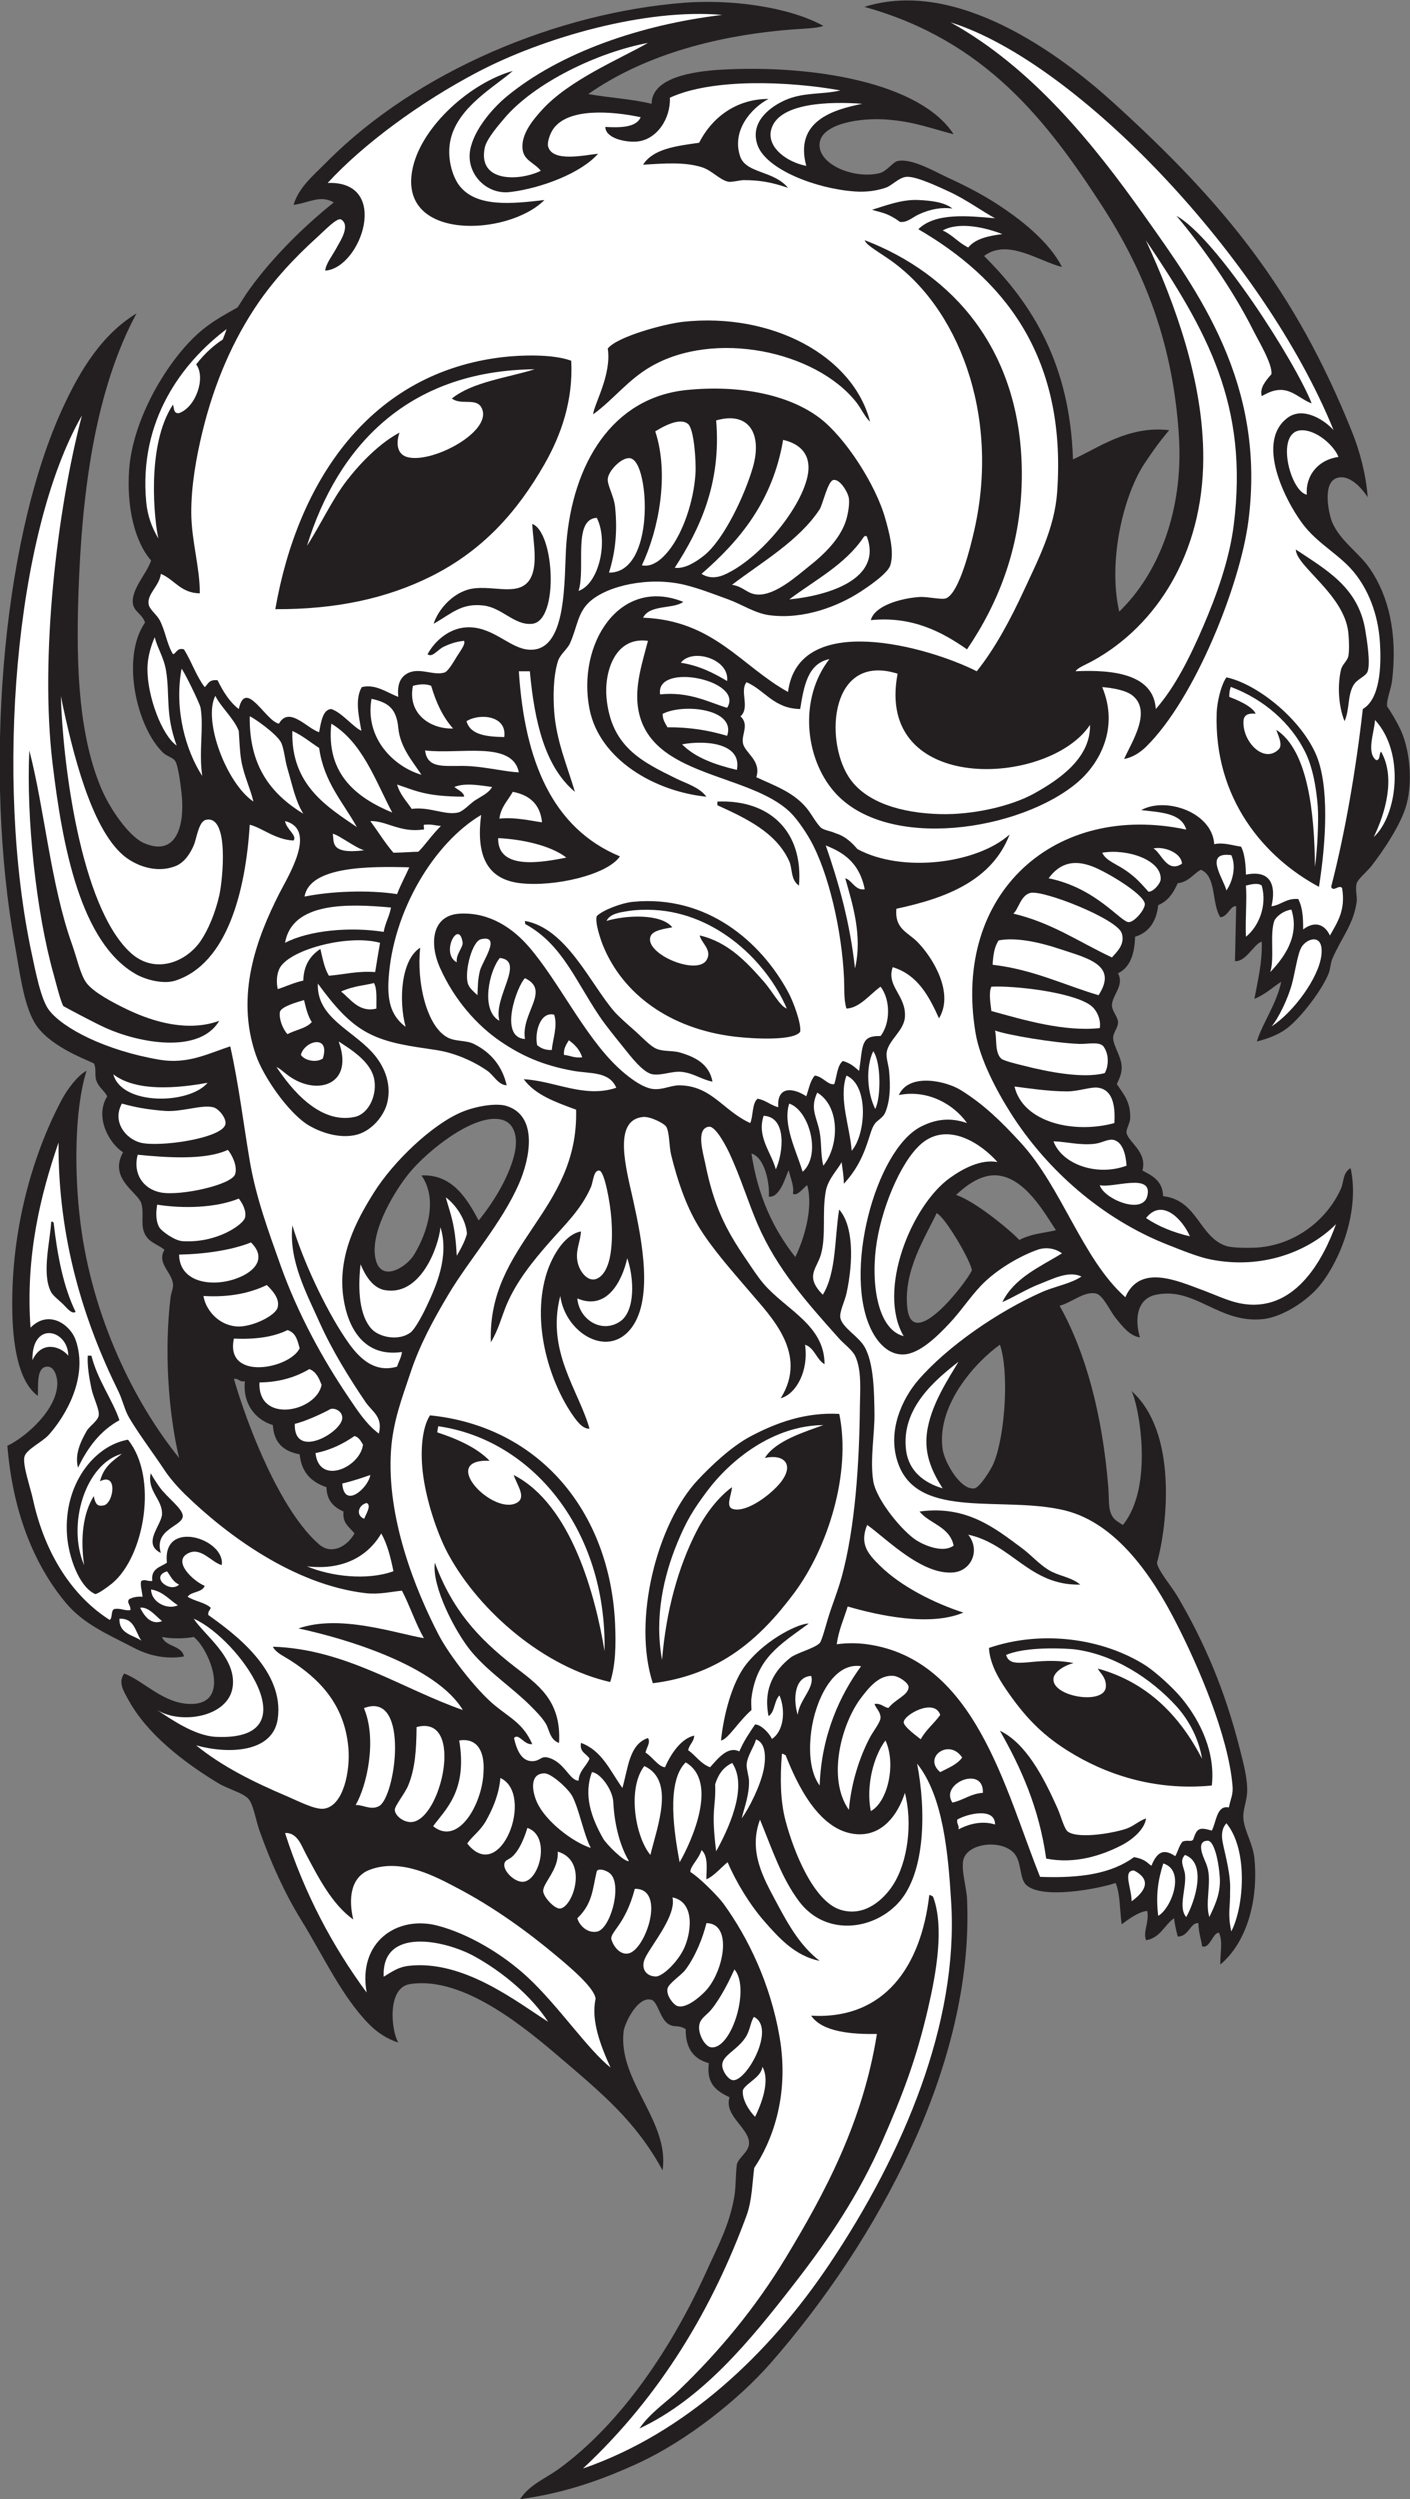
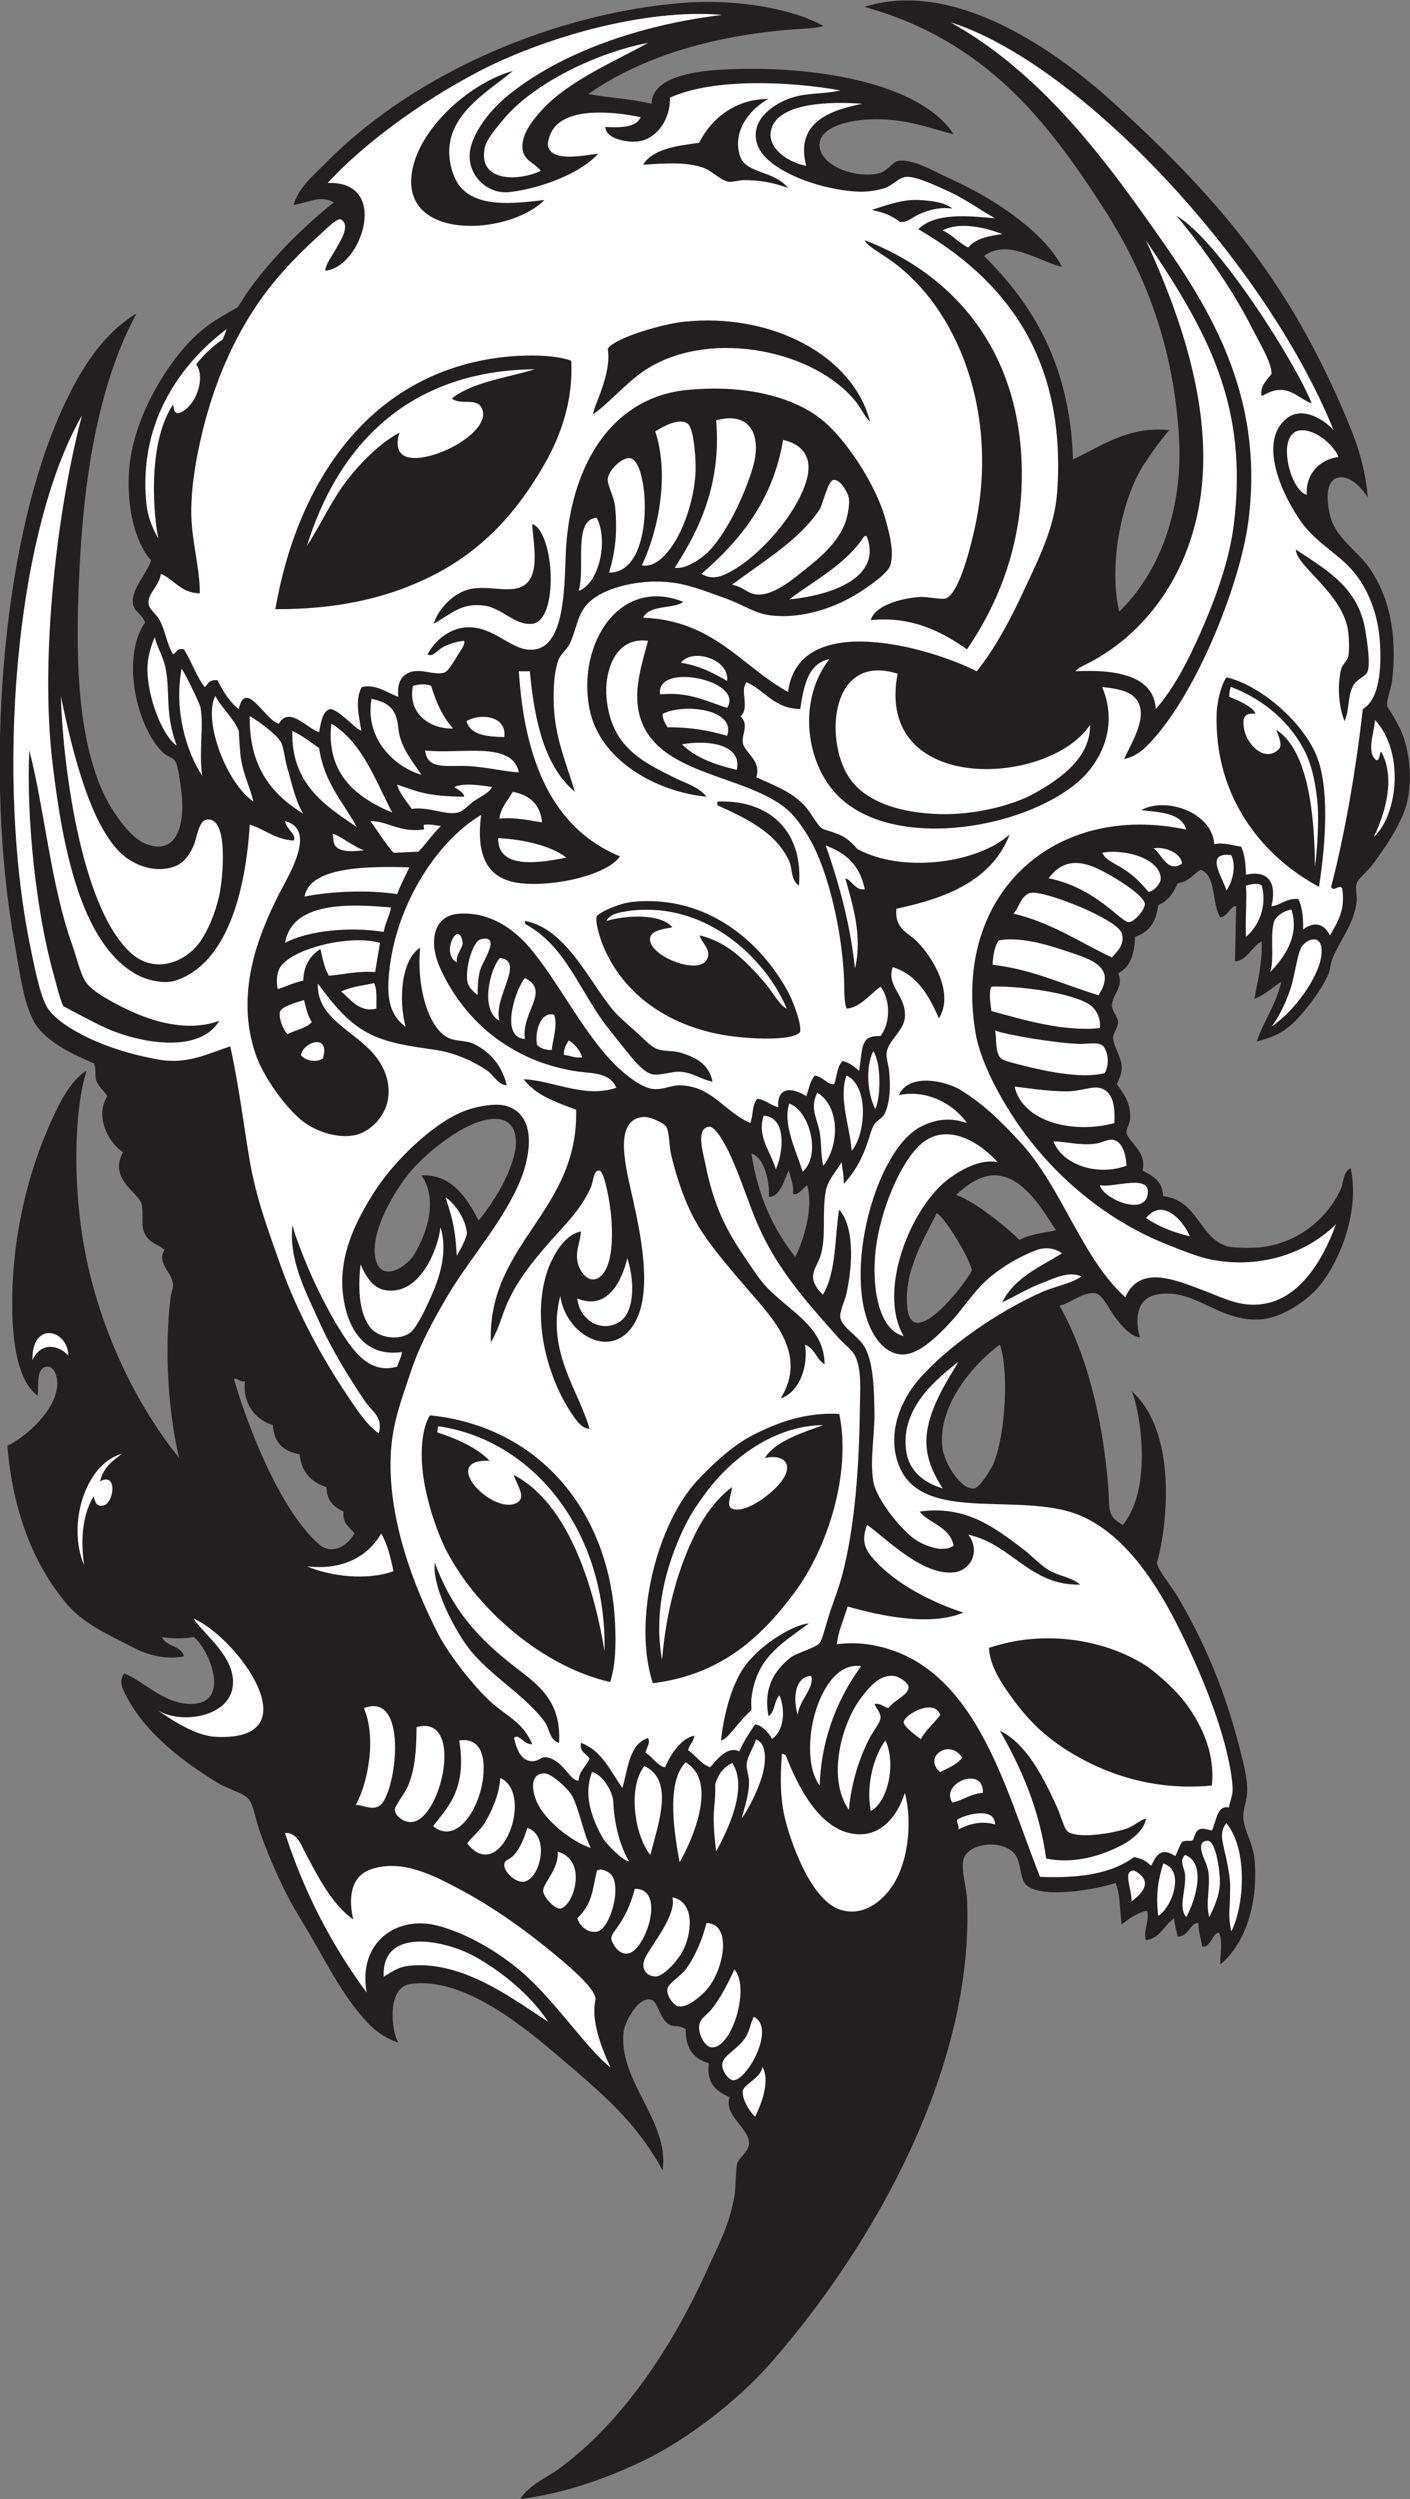
<svg xmlns="http://www.w3.org/2000/svg" viewBox="0 0 555.613 984.827" height="984.827" width="555.613" xml:space="preserve" id="svg2" version="1.1">
  <rect x="0" y="0" width="555.613" height="984.827" fill="#808080" stroke="none" />
  <defs id="defs6" />
  <g transform="matrix(1.333,0,0,-1.333,0,984.827)" id="g10">
    <g transform="scale(0.1)" id="g12">
      <path id="path14" style="fill:#231f20;fill-opacity:1;fill-rule:evenodd;stroke:none" d="m 2433.85,7311.6 c -15.3,-7.27 -65.5,-8.56 -93.6,-10.8 -240.29,-19.16 -446.5,-82.6 -601.2,-190.8 61.03,-10.97 129.34,-14.66 187.2,-28.8 0.12,76.53 119.47,95.93 205.2,100.8 271.47,15.44 588.51,-37.92 687.6,-190.8 -67.63,17.12 -114.35,36.73 -194.4,43.2 -84.4,6.83 -194.38,-12.82 -201.6,-68.4 -8.23,-63.33 100.62,-108.12 176.4,-90 22.56,5.4 39.19,32.71 54,36 42.15,9.38 114.32,-33.61 151.2,-50.4 45.45,-20.69 93.69,-45.85 129.6,-68.4 84.8,-53.24 166.9,-119.96 205.2,-194.4 -67.4,16.36 -160.94,85.59 -230.4,32.4 144.62,-143.37 254.02,-321.97 262.81,-601.2 74.14,33.22 162.85,100.41 284.39,86.4 -31.95,-38.2 -48.18,-61.58 -72,-97.2 -64.49,-96.45 -109.56,-292.52 -75.6,-439.2 115.12,111.41 190.19,296.52 176.4,518.4 -16.85,271.24 -100.17,484.79 -226.8,680.4 -161.64,249.7 -344.75,489.99 -703.09,588.91 275.07,86.84 582.88,-143.58 739.19,-285.93 323.09,-294.2 532.38,-547.33 701.9,-968.98 23.91,-59.45 42.04,-128.51 46.8,-194.4 -33.19,49.29 -68.02,67.01 -94.4,55.22 -41.01,-18.32 -18.92,-110.94 -10,-130.82 25.19,-56.19 78.31,-87.77 111.6,-136.8 54.55,-80.33 81.61,-190.4 64.8,-331.2 -2.99,-25.09 -16.91,-53.69 -14.4,-75.6 11.82,-16.12 29.06,-45.85 39.6,-68.4 25.33,-54.17 37.24,-145.39 18,-219.6 -14.66,-56.57 -66.05,-134.43 -104.4,-183.6 -11.14,-14.29 -38.97,-37.78 -43.2,-50.4 -5.21,-15.56 1.79,-40.22 0,-54 -8.68,-66.93 -45.42,-107.59 -72,-169.2 -5.72,-13.25 -5.54,-29.9 -10.8,-43.2 -19.15,-48.39 -80.12,-128.98 -122.4,-162 -24.3,-18.98 -58.56,-31.77 -90,-39.6 15.72,52.8 57.94,109.98 72,176.4 -21.72,-13.15 -45.91,-36.85 -79.2,-50.4 9.89,55.17 23.47,105.98 21.61,169.2 -22.79,-6.29 -46.94,-60.72 -79.21,-57.6 1.3,43.28 2.08,107.38 3.6,162 -16.09,4 -24.35,-30.79 -46.8,-32.4 -26.2,39.8 -10.64,121.36 -57.59,140.4 -23.4,-12.62 -35.74,-36.27 -68.4,-39.6 -12.59,-28.22 -28.4,-53.21 -57.61,-64.8 -5.33,-48.67 -27.19,-80.81 -68.4,-93.6 -1.4,-51.41 -14.81,-90.8 -50.4,-108 19.16,-36.51 -16.67,-63.35 -18,-93.6 -0.76,-17.45 17.26,-34.27 18,-50.4 0.76,-16.42 -14.46,-30.67 -14.4,-46.8 0.11,-24.89 26.44,-57.86 25.2,-90 -0.6,-15.39 -5.42,-28.41 -14.39,-46.8 19.58,-29.49 40.66,-51.13 39.59,-100.8 -0.32,-14.6 -12.54,-31.97 -10.8,-43.2 4.16,-26.82 62.23,-56.25 46.8,-111.6 30.17,-15.43 60.11,-31.1 61.2,-75.6 102.69,-12.02 105.93,-120.99 187.2,-147.6 18.16,-5.94 75.11,-6.32 100.8,-3.6 108.59,11.48 197.27,83.52 237.6,172.8 9.47,20.95 4.84,47.49 28.79,61.2 27.36,-126.84 -30.52,-271.67 -90,-345.6 -37.55,-46.68 -111.42,-94.79 -169.19,-100.8 -130.81,-13.6 -200.66,96.66 -316.8,72.01 -59.12,-12.56 -61.44,-78.55 -46.79,-126.02 -29.35,4.3 -49.68,29.79 -72.01,57.6 -16.76,20.9 -36.87,67.01 -57.6,72.01 -34.78,8.38 -73.28,-27.61 -107.99,-35.99 77.95,-138.79 126.94,-324.69 143.99,-536.41 3.43,-42.54 -2.87,-76.66 21.6,-97.21 3.58,-2.98 20.74,-14.6 21.6,-14.39 94.71,116.62 44.51,363.95 25.2,396 136.63,-120.36 106.76,-396.16 75.6,-507.6 1.56,-21.52 42.37,-68.67 61.21,-100.8 80.06,-136.53 140.1,-277.7 183.59,-450 10.82,-42.87 23.67,-88.62 21.6,-129.59 -1.31,-25.98 -13.92,-51.99 -10.8,-79.2 4.07,-35.39 28.25,-72.33 32.4,-115.2 11.77,-121.66 -21.49,-246.66 -100.8,-313.2 -0.84,35.74 7.97,64.9 -3.6,93.59 -17.66,3.91 -27.2,-48.88 -50.4,-39.61 -1.68,17.27 -10.46,40 -10.81,68.4 -23.09,3.28 -28.75,-40.37 -61.18,-39.59 -4.28,17.33 -8.68,34.53 -10.81,54.01 -29.19,-20.02 -40.28,-58.13 -82.8,-64.81 -9.62,26 9.84,51.99 3.61,86.41 -23.07,-0.98 -55.24,-23.95 -75.61,-39.61 -6.04,40.76 -3.84,89.76 -18,122.4 -47.64,-16.89 -223.7,-50.86 -266.39,-3.59 -17.14,18.94 -12.1,65.62 -32.41,90 -36.19,43.44 -139.06,32.62 -151.2,-18.01 -7.09,-29.59 9.31,-82.3 10.8,-115.2 C 2880.95,1284.12 2589.86,758.555 2279.05,403.203 2180.51,290.547 2025.81,170.879 1890.25,108.008 1787.5,60.352 1673.21,18.066 1537.45,0 c 27.7,42.988 75.89,61.309 115.2,90 185.57,135.371 334.79,360.371 435.6,583.203 32.36,71.504 68.6,136.953 82.8,223.203 4.59,27.891 3.39,63.223 7.2,93.594 5.64,20.21 34.91,36.29 36,61.19 1.97,45.14 -75.04,81.62 -57.6,136.82 -36.57,17.42 -69.54,38.45 -61.2,100.8 -44.4,11.99 -69.35,43.46 -68.4,100.78 -23.53,13.91 -32.33,3.63 -50.4,14.41 -25.41,15.16 -32.11,66.2 -50.4,72 -40.35,12.79 -80,-68.93 -82.8,-93.6 -16.67,-147.19 136.57,-264.67 115.2,-410.408 -79.6,146.348 -179.56,227.928 -313.2,342.008 -125.93,107.52 -288.96,230.3 -432.99,208.79 -69.88,-10.43 -55.66,-139.63 -35.01,-172.79 -33.6,9.94 -64.17,31.33 -86.4,54 -81.45,83.11 -133.804,199.61 -201.597,309.61 -46.57,75.53 -88.238,166.1 -122.402,262.8 -10.828,30.64 -18.008,77.18 -32.399,93.59 -16.019,18.26 -60.922,29.1 -90,46.82 -101.039,61.48 -210.218,144.31 -266.398,248.38 -10.551,19.55 -31.059,49.57 -10.805,75.6 59.055,-23.03 114.778,-88.5 194.403,-90 124.671,-2.34 56.582,162.97 10.8,198.01 -25.804,-5.49 -67.793,-5.49 -93.597,0 10.765,-30.04 57.679,-23.93 64.797,-57.6 -52.055,-9.33 -103.739,2.31 -147.602,25.2 -76.008,39.66 -148.305,69.43 -201.598,133.2 -94.531,113.12 -157.293,270.35 -172.8,464.39 49.613,23.13 146.043,103.15 147.601,183.6 0.383,19.69 -8.562,50.45 -28.805,50.41 -34.82,-0.1 -26.707,-57.78 -28.796,-86.41 -61.329,44.53 -74.371,163.63 -75.602,255.61 -3.184,238.65 60.312,455.93 144,615.59 18.645,35.58 48.629,75.2 75.602,90 -35.676,-114.04 -36.836,-300.09 -18,-450 35.003,-278.58 158.808,-530.61 291.601,-694.79 -32.703,138.24 -43.933,321.05 -25.199,475.19 1.453,12 8.668,28.11 7.195,39.59 -4.586,35.88 -48.617,61.16 -25.199,100.81 -21.172,16.31 -40.668,20.05 -54,39.6 -20.184,29.61 -4.84,63.39 -14.398,97.19 -9.176,32.48 -97.891,73.23 -54,151.21 -41.586,26.36 -84.911,104.63 -46.801,165.6 -9.039,17.56 -24.321,24.48 -32.399,46.8 -5.449,15.06 0.953,36.19 -7.203,50.4 -31.804,15.19 -137.781,54.23 -176.398,122.4 -32.184,56.81 -42.953,149.38 -57.598,230.4 -89.625,495.87 -42.789,1172.52 136.797,1573.2 57.484,128.25 123.77,230.44 223.289,291.18 -108.152,-201.03 -155.473,-465.79 -169.285,-769.98 -10.969,-241.52 -6.496,-464.14 64.801,-633.6 25.804,-61.34 82.015,-142.53 125.996,-162 94.953,-42.03 122.465,48.9 111.597,147.6 -3.742,34.04 -10.543,80.61 -17.996,93.6 -6.488,11.31 -25.39,15.1 -36,25.2 -78.304,74.52 -126.152,280.69 -54,385.2 -7.695,25.59 -33.41,31.92 -36,57.6 -4.234,41.99 42.918,89.75 53.996,126 -49.597,56.48 -72.996,161.86 -64.796,270 10.371,136.61 95.222,289.76 180,378 51.378,53.48 98.289,75.78 140.574,100.21 8.797,13.61 24.179,38.5 35.828,54.59 69.226,95.69 161.504,186.1 248.394,255.6 -40.101,23.4 -73.085,-1.31 -118.796,-7.2 15.086,51.92 60.687,89.09 97.199,126 267.039,269.9 684.609,442.85 1058.399,471.6 133.82,10.29 305.65,-10.7 410.4,-68.4 z M 2221.46,3978 c 41.33,-12.48 54.52,-94.29 51.15,-127.46 34.88,-4.2 50.69,64.75 59.04,77.76 4.48,-21.64 16.98,-47.36 12.2,-69.1 13.62,-8.91 32.73,19.96 42.46,25.09 19.26,-69.72 -11.58,-163.75 -35.26,-212.3 -64.19,81.01 -110.85,179.56 -129.59,306.01 z m -806.41,-198 c -34.48,64.44 -77.82,137.47 -169.2,133.2 48.3,-68.26 19.17,-166.46 -21.6,-234 -23.15,-38.36 -101.89,-86.95 -115.2,-7.21 -13.54,81.2 61.33,200.14 100.81,248.41 51.79,63.35 188.16,175.16 270,158.4 43.94,-9 53.01,-57.29 39.59,-108 -18.5,-69.92 -64.03,-141.1 -104.4,-190.8 z m 1706.41,-28.8 c -39.47,-9.23 -71.32,-9.69 -108.01,-28.8 -34.06,35.06 -133.99,116.04 -187.2,133.2 31.89,29.75 75.33,61.86 122.4,57.6 81.23,-7.35 138.06,-109.16 172.81,-162 z m -352.81,50.4 c 24.49,-9.73 101.71,-141.74 104.4,-169.2 -19.13,-39.59 -175.67,-241.95 -190.79,-111.6 -13.05,112.31 57.17,216.22 86.39,280.8 z m 187.2,-388.81 c 27.34,-77.56 16.06,-266.11 -18,-349.18 -8.69,-21.21 -42.04,-73.47 -57.6,-75.6 -41.29,-5.65 -88.12,77.67 -93.6,115.19 -19.25,131.74 98.9,259.59 169.2,309.59 z M 691.449,3311.99 c 15.016,1.82 15.879,-10.51 32.403,-7.19 -6.696,-65.05 29.363,-113.22 82.796,-129.6 2.723,-52.49 32.239,-78.15 79.204,-86.39 5.054,-53.75 35.105,-82.5 79.199,-97.21 0.754,-40.04 22.172,-59.41 50.399,-71.99 -3.79,-36.19 18.69,-46.11 32.4,-64.81 -22.03,-39.39 -68.026,-63.78 -104.397,-32.4 -113.598,98.05 -210.832,346.82 -252.004,489.59 v 0" />
      <path id="path16" style="fill:#ffffff;fill-opacity:1;fill-rule:evenodd;stroke:none" d="m 2809.9,7321.94 c 374.83,-116.99 926,-697.54 1132.36,-1205.54 -22.79,26.24 -88.38,72.94 -136.81,36 -100.72,-76.83 7.48,-268.84 54,-324 44.98,-53.33 103.28,-82.93 144,-133.2 41.03,-50.65 69.93,-121.06 75.55,-203.38 5.35,-78.44 -0.63,-170.77 -50.35,-199.82 -19.41,-172.7 -51.61,-363.51 -93.6,-525.6 6.17,-16.61 23.28,7.7 32.4,-3.6 10.85,-65.55 -13.75,-100.66 -35.99,-140.4 -15.76,34.1 -45.63,43.63 -79.2,18 0.1,29.29 -0.32,62.06 -14.41,90 -36.31,2.71 -49.71,-17.47 -79.2,-21.6 14.46,62.59 -2.36,108.62 -75.6,93.6 -0.17,22.93 -2.54,61.1 -14.4,82.8 -26.9,3.7 -52.56,13.33 -79.2,7.2 -5.88,94.61 -143.32,140.95 -216,100.8 56.9,-6.7 119.09,-8.12 133.2,-57.6 -387.43,82.45 -692.03,-187.58 -622.8,-601.2 13.01,-77.69 61.4,-169.79 104.4,-237.6 104.88,-165.39 268.72,-312.04 464.39,-388.8 40.91,-16.04 88.32,-35.68 126.01,-43.2 154.7,-30.89 291.62,24.79 370.8,104.4 -39.24,-108.5 -124.66,-265.86 -284.4,-234 -35.25,7.05 -74.82,26.07 -111.6,39.6 -73.54,27.08 -183.73,77.27 -226.8,-21.6 -127.42,113.36 -187.14,323.97 -309.6,457.2 -57.32,62.37 -107.53,111.81 -176.4,154.8 -44.21,27.61 -153.51,52.15 -183.6,-14.4 86.65,17.39 163.49,-28.58 201.6,-82.8 -46.8,16.24 -89.87,13.33 -136.79,-10.8 -134.35,-69.07 -232.38,-435.23 -144.01,-604.8 16.73,-32.11 47.85,-70.33 93.61,-68.4 48.03,2.04 101.52,55.88 136.79,93.6 37.77,40.39 66.1,86.62 104.39,122.4 45,42.03 107.59,77.03 154.81,93.6 21.32,7.48 49.44,6.03 72,-10.8 -66.34,-40.46 -141.11,-72.49 -176.4,-143.99 34.1,14.33 70.2,38.1 111.6,53.98 37.5,14.42 84.23,39.67 122.4,21.6 -33.21,-22.05 -77.32,-28.28 -118.8,-46.79 -128.53,-57.35 -277.23,-159.4 -363.6,-259.2 -46.47,-53.71 -95.85,-153.83 -57.6,-251.99 62.84,-161.25 309.37,-89.87 489.6,-133.21 156.14,-37.56 262.08,-200.37 327.6,-327.59 68.44,-132.91 156.43,-338.19 169.2,-486 2.33,-26.99 -4.84,-36.02 -10.81,-64.81 -36.3,7.41 -36.59,-42.36 -50.38,-68.39 -39.35,11.56 -44.15,5.6 -55.27,-27.21 -7.99,-6.93 -13.36,0.53 -31.14,-5.2 -9.96,-11.62 -13.88,-29.31 -21.6,-43.2 -27.79,18.15 -50.66,21.35 -70.4,-28.24 -13.05,7.83 -16.47,18.9 -51.39,25.41 -64.93,-47.23 -152.96,-63.11 -277.81,-58.38 -103.11,255.9 -190.63,642.77 -511.2,687.62 -27.18,3.79 -59.78,4.27 -90,0 5.73,42.26 21.23,74.76 32.4,111.6 93.41,-26.93 243.62,-59.59 342,-18.01 -82.71,26.86 -183.08,75.43 -248.4,140.41 -33.81,33.63 -58.93,62.56 -36,118.79 55.03,-38.69 161.88,-149.53 255.6,-140.39 51.26,4.98 80.38,64.08 43.21,111.6 129.05,-28.18 182.22,-151.35 331.19,-147.6 -28.39,23.23 -63.59,24.91 -93.59,43.21 -27.83,16.93 -51.86,44.51 -79.21,64.78 -78.38,58.13 -163.13,127.27 -302.4,108.01 29.44,-36.47 89.11,-43.97 100.8,-100.8 -29.17,-21.51 -80.26,-2.33 -108,14.39 -40.69,24.51 -120.54,119.75 -129.59,176.41 -10.15,63.42 4.68,142.85 3.59,201.6 -1.07,57.29 -1.16,144.98 -28.8,194.4 -17.79,31.81 -66.43,57.52 -72,86.38 -3.41,17.68 13.09,49.44 18.01,72.01 21.13,97 20.45,200.64 -21.61,248.4 -13.74,-83.72 -7.9,-186.36 -48.35,-251.99 -53.74,54.73 -17.95,75.94 -5.65,118.79 16.14,56.29 2.88,122.98 14.4,187.2 6.72,37.47 39.06,67.98 46.8,86.4 3.2,-25.6 6.47,-40.44 6.62,-64.22 69.29,74 72.49,150.7 90.58,175.82 7.76,12.44 25.16,17.87 32.4,36 13.91,34.83 15.32,75.05 10.8,122.4 -1.45,15.25 -9.41,39.41 -7.2,54 5.54,36.49 51.2,64.02 54,104.4 4.46,64.23 -56,90.96 -36,147.6 73.59,-22.41 106.85,-85.15 136.8,-151.2 45.97,75.44 -19.07,181.07 -64.8,226.8 -27.86,27.85 -66.87,38.15 -61.19,97.2 152.6,32.19 283.49,86.11 334.79,219.6 -96.47,-86.59 -318.11,-114.72 -450,-43.2 -13.7,15.73 -33.56,37.39 -64.79,46.8 -17.01,7.62 -30.75,7.7 -43.21,16.41 -16.29,16.9 -27.83,40.98 -43.2,59.19 -39.53,46.87 -94.78,65.24 -147.6,90 15.63,49.91 -34.2,71.48 -39.6,100.8 -4.81,26.18 19.51,54.25 -7.2,79.2 29.06,25.54 -3.58,75.36 18,100.8 55.02,-24.17 80.44,-77.96 158.4,-79.2 11.01,67 21.73,134.27 86.41,147.6 -90.63,-116.31 -72.84,-292.67 14.39,-392.4 155.31,-177.57 551.61,-115.15 720,28.8 63.19,54.02 122.9,159.38 72,280.8 28.17,-2.16 69.66,-8.56 90,-25.2 57.03,-46.64 -2.02,-135.85 -25.2,-187.2 24.02,3.87 47.45,18.99 64.8,36 144.46,141.58 277.8,477.9 302.4,666 53.2,406.79 -147.26,678.15 -309.6,907.2 -144.81,204.33 -327.58,433.59 -570.75,568.34 z M 3477.85,6750 c 75.22,-89.88 164.93,-214.96 226.8,-338.4 16.48,-32.86 57,-99.48 54,-129.6 -15.04,-17.19 -35.92,-40.25 -28.79,-64.8 16.6,8.62 30.16,16.36 50.39,18 39.13,3.18 66.73,-29.38 97.2,-39.6 -46.68,119.66 -279.68,487.44 -399.6,554.4 z m 507.6,-1229.08 c 1.81,-14.48 4.39,-57.4 0,-74.12 -3.59,-13.71 -17.98,-23.25 -21.6,-39.6 -10.79,-48.79 -6.58,-108.12 10.8,-151.2 15.6,35.58 8.08,71.44 25.21,104.4 10.83,20.86 37.83,27.12 43.19,43.2 8,24.01 -0.87,84.36 -7.2,122.4 -21.16,127.13 -116.76,178.09 -205.2,237.6 0,-48.29 141.01,-132.12 154.8,-242.68 z m -97.2,-358.52 c -48.85,106.31 -175.4,204.94 -262.8,223.2 -17.12,-24.18 -27.83,-76.5 -28.8,-104.4 -8.71,-252.67 139.44,-427.79 302.4,-514.8 21.08,133.66 31.86,303.18 -10.8,396 z M 3492.26,2368.81 c -25.38,30.66 -77.59,78.08 -108.01,97.19 -125.37,78.71 -303.87,104 -460.8,50.41 2.43,-45.1 26.65,-87.62 50.4,-122.41 52.11,-76.3 101.65,-130.31 180,-180 113.01,-71.66 259.15,-120.74 428.41,-104.39 10.85,96.17 -31.95,189.04 -90,259.2 z m -399.62,-475.2 c 84.53,-16.5 162.81,8.44 223.21,39.59 32.63,16.84 68.09,47.6 72,79.2 -20.21,-6.95 -34.31,-20.8 -54,-28.79 -29.9,-12.15 -141.99,-33.63 -176.4,-10.82 -11.77,7.84 -20.29,45.08 -32.4,72.01 -41.25,91.76 -92.73,190.16 -169.2,226.8 62.22,-109.37 115.65,-227.54 136.79,-377.99 v 0" />
      <path id="path18" style="fill:#ffffff;fill-opacity:1;fill-rule:evenodd;stroke:none" d="m 3387.17,6677.94 c 181.4,-269.02 304.5,-487.24 259.88,-842.34 -12.99,-103.37 -51.41,-208.94 -90,-298.8 -39.83,-92.74 -83.87,-180.43 -140.4,-244.8 -6.08,101.92 -123.64,117.2 -237.19,111.66 7.04,11.08 28.29,18.26 53.59,32.34 183.52,102.15 323.27,313.2 324,597.6 0.59,228.75 -84.28,458.42 -169.88,644.34 v 0" />
      <path id="path20" style="fill:#ffffff;fill-opacity:1;fill-rule:evenodd;stroke:none" d="m 3956.65,6037.2 c -58.23,-7.78 -97.84,-53.35 -93.6,-111.6 -49.53,10.03 -94.75,187.72 -15.99,190.43 45.09,1.55 96.98,-45.79 109.59,-78.83 v 0" />
      <path id="path22" style="fill:#ffffff;fill-opacity:1;fill-rule:evenodd;stroke:none" d="m 2653.45,5396.4 c -68.8,-358.86 446.95,-335.1 568.81,-151.2 1.84,-96.05 -86.15,-158.99 -164.87,-202.68 -69.51,-38.59 -182.45,-63.5 -277.19,-61.21 -116.14,2.82 -222.19,34.64 -270.75,109.09 -73.5,112.72 -53.84,368.74 144,306 v 0" />
      <path id="path24" style="fill:#ffffff;fill-opacity:1;fill-rule:evenodd;stroke:none" d="m 179.91,5330 c 34.715,-169.31 89.852,-389.02 183.942,-470 32.363,-27.85 94.207,-56.02 154.8,-32.4 27.321,10.65 44.434,38.89 54,61.2 8.825,20.58 14.36,70.73 36,75.6 70.34,15.83 49.379,-179.67 39.602,-223.2 -11.754,-52.3 -32.59,-101.04 -54,-133.2 -43.102,-64.72 -137.106,-102.26 -208.805,-36 -148.984,137.69 -200.312,567.52 -205.539,758 v 0" />
-       <path id="path26" style="fill:#ffffff;fill-opacity:1;fill-rule:evenodd;stroke:none" d="m 1001.05,4309.2 c 35.56,-22.95 92.77,-58.3 104.4,-108 11.03,-47.12 -13.93,-106.14 -57.6,-115.2 -103.971,-21.57 -187.76,83.51 -230.401,147.6 9.918,-3.31 24.977,-19.43 44.821,-31.99 81.953,-51.9 184.21,-16.77 138.78,107.59 v 0" />
      <path id="path28" style="fill:#ffffff;fill-opacity:1;fill-rule:evenodd;stroke:none" d="m 2948.65,3952.8 c -50.41,9.04 -103.68,-20.56 -140.4,-46.8 -113.93,-81.41 -216.32,-332.76 -136.79,-467.99 -80.52,20.43 -98.27,165.97 -79.2,280.79 19.22,115.81 79.27,251.7 140.38,295.2 75.73,53.89 168.17,-7.28 216.01,-61.2 v 0" />
      <path id="path30" style="fill:#ffffff;fill-opacity:1;fill-rule:evenodd;stroke:none" d="m 1302.05,3760.14 c 26.87,-86.59 -13.6,-176.29 -41.8,-235.75 -14.02,-29.53 -34.49,-66.44 -46.8,-75.58 -35.23,-26.17 -92.54,-14.02 -115.2,10.8 -35.48,38.87 -41.07,113.69 -32.4,190.8 12.86,-29.94 32.66,-66.66 68.4,-75.61 108.15,-22.4 162.31,126.86 167.8,185.34 v 0" />
      <path id="path32" style="fill:#ffffff;fill-opacity:1;fill-rule:evenodd;stroke:none" d="m 1854.25,3668.4 c 19.89,-56.56 25.13,-155.96 -21.6,-187.21 -54.43,-36.39 -120.81,5.98 -126,68.42 86.71,-37.01 132.1,49.75 147.6,118.79 v 0" />
      <path id="path34" style="fill:#ffffff;fill-opacity:1;fill-rule:evenodd;stroke:none" d="m 201.852,3380.41 c -24.844,29.47 -79.719,44.3 -105.989,-13.4 -2.18,117.93 105.207,91 105.989,13.4 v 0" />
      <path id="path36" style="fill:#ffffff;fill-opacity:1;fill-rule:evenodd;stroke:none" d="m 2833.45,3362.4 c -28.08,-47.73 -83.61,-128.85 -93.59,-212.4 -7.81,-65.23 18.05,-116.7 46.79,-161.99 -57.35,17.19 -100.11,52.48 -108,111.6 -16.75,125.49 88.58,211.11 154.8,262.79 v 0" />
      <path id="path38" style="fill:#ffffff;fill-opacity:1;fill-rule:evenodd;stroke:none" d="m 360.305,3090.31 c -24.11,-19.51 -53.414,-36.15 -64.703,-81.33 54.183,27.9 39.961,-65.87 10.648,-71.38 -18.535,-3.46 -24.148,3.83 -29.117,27.56 -32.192,-51.96 -39.746,-125.12 -28.481,-203.95 -51.504,120.25 4.157,299.98 111.653,329.1 v 0" />
      <path id="path40" style="fill:#ffffff;fill-opacity:1;fill-rule:evenodd;stroke:none" d="m 1127.05,2854.8 c 17.81,-31.4 27.67,-70.74 36,-111.6 -78.69,-28.73 -186.191,-14.94 -255.601,14.4 103.621,-12.25 179.141,27.69 219.601,97.2 v 0" />
-       <path id="path42" style="fill:#ffffff;fill-opacity:1;fill-rule:evenodd;stroke:none" d="m 3553.45,2188.81 c -64.77,124.82 -159.49,225.39 -307.98,266.52 4.99,-12.22 25.58,-25.66 23.58,-54.12 -3.86,-54.96 -161.3,-29.24 -154.8,25.2 2.14,17.97 28.18,37.11 59.57,45.29 -113.09,22.07 -186.09,-24.63 -199.62,24.04 47.26,20.16 133.5,21.88 197.66,17.05 120.44,-13.96 232.21,-87.73 305.99,-169.18 38.22,-42.22 66.38,-97.95 75.6,-154.8 v 0" />
      <path id="path44" style="fill:#ffffff;fill-opacity:1;fill-rule:evenodd;stroke:none" d="m 2311.46,2203.2 c 5.81,1.02 6.18,-3.4 10.8,-3.59 31.29,-79.1 97.28,-227.66 212.39,-234 73.03,-4.03 118.86,55.72 140.4,122.4 22.72,-89.47 9.22,-204.28 -36,-273.62 -25.81,-39.57 -82.07,-94.9 -154.8,-71.99 -78.24,24.65 -137.1,168.5 -161.99,262.8 -15.59,59.02 -16.61,126.44 -10.8,198 v 0" />
      <path id="path46" style="fill:#ffffff;fill-opacity:1;fill-rule:evenodd;stroke:none" d="m 842.652,1969.2 c 2.399,0 4.797,0 7.203,0 30.786,-3.71 41.743,-38.22 53.997,-61.19 36.816,-68.99 77.066,-149.18 140.398,-194.4 -14.21,60.51 -8.87,126.12 50.4,147.58 94.29,34.2 194.76,-21.56 262.8,-57.58 101.28,-53.65 199.54,-123.79 288,-198 37.26,-31.25 111.37,-93.03 115.2,-126.02 -8.63,-42.64 -5.06,-97.54 44.17,-203.59 -66.62,52.34 -153.98,182.34 -244.93,266.81 -72.6,67.42 -174.78,128.91 -267.24,152.8 -118.35,30.54 -235.48,-47.8 -208.8,-198.01 -100.803,136.79 -183.452,291.76 -241.198,471.6 v 0" />
      <path id="path48" style="fill:#ffffff;fill-opacity:1;fill-rule:evenodd;stroke:none" d="m 1620.25,1411.19 c -96.23,61.51 -249.72,182.64 -410.39,165.63 -31.86,-3.38 -49.36,-16.57 -75.61,-32.43 -6.61,148.17 180.57,107.9 266.4,61.22 81.81,-44.5 169.5,-116.82 219.6,-194.42 v 0" />
      <path id="path50" style="fill:#ffffff;fill-opacity:1;fill-rule:evenodd;stroke:none" d="m 464.652,2332.79 c 70.883,-43.59 210.922,-20.62 223.2,68.42 11.921,86.47 -84.43,153.32 -115.2,201.58 129.731,-56.38 353.653,-363.49 64.797,-349.18 -62.168,3.07 -132.847,52.7 -172.797,79.18 v 0" />
-       <path id="path52" style="fill:#ffffff;fill-opacity:1;fill-rule:evenodd;stroke:none" d="m 173.051,4010.4 c -1.906,-285.5 75.527,-529.79 176.402,-734.4 13.043,-26.45 18.801,-56.18 32.399,-79.18 29.128,-49.34 73.324,-107.62 104.398,-154.83 14.645,-22.22 37.516,-48.9 61.199,-71.99 122.274,-119.2 321.414,-266.89 532.801,-291.6 39.85,-4.65 71.36,3.63 108,7.21 23.45,-44.95 40.07,-96.72 64.8,-140.41 -88.04,15.43 -248.37,71.23 -370.8,28.8 143.72,-30.62 407.93,-111.15 486,-241.21 -181.63,63.58 -347.03,180.43 -561.602,187.21 8.161,-17.25 30.637,-26.97 50.403,-39.59 84.519,-53.98 161.399,-129.04 172.809,-259.22 5.94,-67.85 -14.27,-171.95 -72.008,-180 -26.872,-3.73 -77.618,23.15 -107.997,36.02 -100.792,42.67 -194.003,89.24 -270,151.19 100.848,-27.79 226.661,-19.26 241.036,77.32 21.214,142.54 -126.774,252.35 -205.039,307.89 -1.727,11.31 5.125,14.07 7.199,21.59 -17.707,15.87 -47.801,19.39 -68.399,32.4 11.184,16.42 43.286,11.91 50.399,32.4 -32.281,12.91 -99.016,73.55 -46.797,97.21 37.219,16.85 67.062,-27.87 97.195,-36 11.774,77.68 -176.625,138.32 -161.996,7.19 -19.14,-13.26 -47.98,-16.82 -43.203,-54.01 -16.434,-1.81 -20.402,6.27 -32.398,0 -4.868,-7.44 2.492,-33.35 3.597,-46.79 -17.094,1.5 -29.445,-1.74 -39.597,-7.19 -8.883,-9.96 5.652,-18.3 3.597,-32.4 -18.902,-2.11 -27.258,6.33 -46.797,3.59 -11.953,-3.65 -5,-26.19 -14.398,-32.4 -109.652,69.59 -191.535,194.43 -226.805,356.41 -7.848,36.05 -31.203,102.22 -25.199,125.99 5.562,22.01 52.383,42.97 72.004,64.81 48.574,54.06 118.305,169.88 79.199,280.8 -15.562,44.14 -78.859,91.03 -133.203,35.99 -15.051,211.92 29.398,392.09 82.801,547.2 z M 2711.05,2174.39 c 77.02,-96.25 91.92,-264.51 100.81,-410.39 21.62,-355.43 -139.87,-740.74 -360,-1069.195 C 2272.49,427.188 2024.91,194.57 1723.29,90.547 c 231.76,216.211 384.09,476.738 483.76,748.262 15.9,43.32 16.75,95.351 22.52,140.39 49.83,73.771 105.87,209.841 74.68,388.811 -27.02,155.04 -91.7,290.56 -165.6,392.4 -15.58,21.47 -71.52,77.89 -97.76,93.52 -1.08,16.87 24.22,36.97 32.96,64.88 21.76,-19.12 13.46,-63.11 14.4,-86.41 22.99,9.57 47.04,38.81 62.72,50.49 26.87,-62.73 67.54,-128.1 110.08,-176.48 41.65,-47.37 89.49,-100.63 162,-115.22 -56.11,43.67 -89.82,101.41 -129.6,176.41 -36.04,67.95 -81.79,146.68 -46.8,241.21 36.74,-89.67 63.68,-172.21 115.21,-241.21 76.34,-102.27 214.87,-87.81 291.59,-7.19 83.78,88.03 84.07,278.44 57.6,413.98 z m -313.2,-745.19 c 33.31,-48.97 122.18,-55.2 194.41,-54 -41.65,-261.66 -154.48,-471.489 -270,-662.407 -89,-147.051 -195.78,-275.664 -313.21,-388.789 -39.28,-37.852 -86.92,-68.164 -118.8,-115.195 188.88,88.925 329.34,262.285 460.8,431.992 99.38,128.301 186.96,258.203 255.6,413.999 61.64,139.91 101.62,244.56 136.8,396 24.64,106.11 48.55,242.21 14.4,331.19 -4.6,0.22 -4.99,4.63 -10.8,3.62 -23.94,-207.25 -129.66,-368.5 -349.2,-356.41 z M 151.449,3567.6 c 5.821,-10.65 27.219,-26.94 36,-36 10.219,-10.55 25.719,-30 36.004,-21.6 -35.887,73.32 -53.574,164.82 -64.801,262.8 -0.797,2.81 -3.015,4.19 -7.203,3.6 -3.613,-59.8 -28.832,-156.01 0,-208.8 z M 270.25,3283.2 c 5.977,-28.08 24.148,-62.2 21.602,-79.2 -2.559,-17.07 -26.918,-30.76 -36,-46.79 -18.625,-32.93 -35.266,-69.59 -25.204,-108.01 28.317,59.3 65.774,109.43 122.403,140.41 -19.008,57.79 -65.199,119.59 -82.801,190.8 -3.602,0 -7.199,0 -10.797,0 -1.75,-28.46 3.582,-63.32 10.797,-97.21 z m -71.996,-435.6 c 4.426,-57.48 32.969,-149.08 83.211,-172.03 8.09,0.56 34.902,19.2 49.984,31.64 95.16,78.55 137.012,313.02 46.805,424.78 -100.113,-17.52 -191.684,-132.77 -180,-284.39 z m 280.801,64.8 c -0.617,-31.95 -60.344,-87.79 -3.606,-115.19 -21.176,70.35 62.809,78.02 64.801,107.99 1.484,22.26 -44.844,53.92 -68.398,86.4 -11.852,16.35 -21.465,32.7 -26.239,41.13 -11.652,-51.58 34.282,-76.54 33.442,-120.33 v 0" />
      <path id="path54" style="fill:#ffffff;fill-opacity:1;fill-rule:evenodd;stroke:none" d="m 1994.65,5709.6 c 72.33,111.61 138.35,247.59 122.4,435.6 96.62,27.85 137.63,-39.27 108,-140.4 -23.92,-81.63 -85.14,-212.16 -144,-259.2 -23.14,-18.49 -57.41,-40.29 -86.4,-36 z m 338.4,-93.6 c 76.75,57.65 165.72,103.21 219.59,183.6 3.19,4.76 8.58,6.31 10.81,0 43.89,-124.76 -116.95,-172.58 -230.4,-183.6 z m -622.8,25.2 c 21.6,66.08 -18.08,212.38 54,216 35.83,-72.32 4.3,-196.47 -54,-216 z m 453.6,18 c 89.17,67.8 198.17,130.39 259.2,223.2 8.38,12.73 23.74,81.81 39.59,86.4 19.4,5.62 44.25,-35.98 46.81,-54 2.59,-18.24 -3.44,-52.2 -10.8,-72 -17.67,-47.6 -57.15,-89.51 -108,-129.6 -33.72,-26.58 -98.25,-85.7 -151.2,-82.8 -31.34,1.71 -41.15,23.72 -75.6,28.8 z m -363.6,36 c 17.99,58.02 25.84,118.51 18,194.4 -3.3,32.01 -23.2,63.6 -21.6,82.8 2.01,24.08 40.74,63.81 64.8,61.2 28.34,-3.07 40.06,-69.12 43.2,-108 7.92,-97.9 -15.63,-231.6 -104.4,-230.4 z m 273.6,-3.6 c 113.61,98.79 210.19,214.61 241.2,396 50.88,-11.4 85.65,-44.62 72,-108 -21.82,-101.28 -148.22,-249.53 -248.4,-291.6 -21.2,-8.9 -44.77,-9.4 -64.8,3.6 z m -176.4,25.2 c 49.85,104.69 81.51,268.93 39.6,396 21.34,13.39 72.61,42.8 97.2,21.6 17.19,-14.82 24.11,-109.26 21.6,-147.6 -5.21,-79.57 -35.94,-172.82 -79.2,-226.8 -19.05,-23.77 -47.06,-49.78 -79.2,-43.2 v 0" />
      <path id="path56" style="fill:#ffffff;fill-opacity:1;fill-rule:evenodd;stroke:none" d="m 457.449,5504.4 c 7.039,-31.28 27.141,-59.2 33.68,-100.56 11.394,-72.14 -2.863,-127.22 31.121,-219.84 -42.82,29.2 -86.68,143.74 -86.398,226.8 0.109,32.83 9.543,65.98 21.597,93.6 z m 406.805,-277.2 c 29.73,-13.47 53.031,-33.37 79.199,-50.4 14.024,-101.17 70.497,-159.91 111.597,-234 -85.245,58.75 -195.687,123.51 -190.796,284.4 z m 115.199,21.6 c 91.897,-55.71 129.117,-166.08 179.997,-262.8 -103.03,42.69 -196.43,112.46 -179.997,262.8 z m -82.805,-266.4 c -92.128,56.67 -160.511,137.09 -158.394,288 9.953,-3.06 82.344,-53.13 93.598,-79.2 8.054,-18.66 10.503,-50.43 18.003,-75.6 14.555,-48.85 22.821,-94.06 46.793,-133.2 z m -260.101,348.62 c 16.125,-33.14 55.777,-67.81 69.305,-103.82 1.851,-25 2.668,-59.63 7.199,-86.4 7.894,-46.68 27.015,-82.66 36.004,-122.4 -79.825,54.4 -149.625,239.63 -112.508,312.62 z M 1245.85,5097.6 c -82.81,24.35 -167.89,109.07 -147.6,224.65 47.71,-10.83 73.52,-26.58 79.2,-86.39 5.52,-58.11 43.9,-100.43 68.4,-138.26 z m 28.8,262.8 c 14.43,-49.17 34.63,-92.57 64.8,-126 -67.68,-2.15 -135.23,43.76 -118.8,126 15.6,4.69 38.34,7.42 54,0 z m -738.002,50.4 c 4.332,-1.04 53.727,-101.09 56.184,-114.87 10.121,-56.95 -5.637,-130.09 5.02,-201.93 -48.336,74.95 -83.227,194.68 -61.204,316.8 v 0" />
      <path id="path58" style="fill:#ffffff;fill-opacity:1;fill-rule:evenodd;stroke:none" d="m 2149.45,5374.8 c -39.99,23.62 -81.77,45.42 -136.8,54 33.52,44.26 144.51,11.37 136.8,-54 z m 28.8,-262.8 c -63.93,15.28 -122.64,35.76 -162,75.6 67.16,12.61 177.95,4.94 162,-75.6 z m -28.8,100.8 c -51.81,15.39 -108.54,25.87 -176.4,25.2 -6.34,11.66 -13.99,22.01 -14.4,39.6 61.55,32.03 218.33,14.82 190.8,-64.8 z m 0,82.8 c -50.31,14.62 -111.61,49.09 -198,39.6 -15.25,96.48 250.41,42.45 198,-39.6 v 0" />
-       <path id="path60" style="fill:#ffffff;fill-opacity:1;fill-rule:evenodd;stroke:none" d="m 1490.65,5209.2 c -51.78,1.01 -99.91,5.68 -111.6,46.8 38.18,24.25 120.34,17.23 111.6,-46.8 z M 983.477,4923.32 c 17.453,-2.99 67.543,-42.11 93.173,-48.92 -104.408,-12.97 -87.58,25.83 -93.173,48.92 z M 954.254,4258.8 c -19.836,-13.62 -54.254,-5.65 -64.801,10.8 10.844,42.43 87.731,61.6 64.801,-10.8 z m -55.504,172.8 c 3.492,-13.87 10.531,-47.8 23.102,-64.8 -16.684,-19.31 -48.821,-23.18 -71.997,-36 -14.851,15.94 -25.769,47.01 -22.414,65.74 4.004,15.55 47.704,28.19 71.309,35.06 z m 206.7,50.4 c 9.93,-17.67 6.81,-48.4 7.2,-75.6 -51.17,-12.48 -76.22,28.29 -104.4,50.4 36.04,16.75 72.52,18.41 97.2,25.2 z m 18,118.8 c -5.14,-28.46 -9.63,-57.57 -14.4,-86.4 -52.9,3.71 -91.3,-7.1 -136.8,-10.8 -13.184,21.61 -18.582,51.02 -25.199,79.2 -28.77,-19.22 -49.391,-46.61 -50.403,-93.6 -29.753,-6.5 -50.691,-17.39 -75.597,-25.2 -3.649,17.42 -4.172,38.11 3.601,57.6 23.137,58.01 204.788,106.01 298.798,79.2 z m 32.4,104.4 c -4.79,-26.41 -17.07,-45.32 -21.6,-72 -100.11,15.82 -221.676,4.46 -291.598,-32.4 20.993,122.05 188.238,115.81 313.198,104.4 z m 54.01,118.8 c -11.79,-26.62 -25.58,-51.22 -36.01,-79.2 -85.62,13.16 -195.162,8.52 -273.6,-7.2 15.543,89.94 190.91,89.65 309.61,86.4 z m 464.39,28.8 c -70.03,-13.73 -203.76,-39.1 -201.6,57.6 68.8,-3.31 154.22,-20.9 201.6,-57.6 z m -579.6,108 c 46.83,1.21 87.84,-34.55 154.8,-25.2 9.78,-2.58 -2.57,16.97 7.2,14.4 18.96,2.15 30.93,-2.67 46.8,-3.6 -29.62,-29.47 -46.14,-56.32 -66.86,-76.28 -16.38,-0.04 -41.21,-2.52 -73.54,-2.92 -25.08,28.92 -45.37,62.62 -68.4,93.6 z m 507.61,-3.6 c -24.33,2.43 -76.18,16.05 -126.01,10.8 4.55,35.05 25.51,53.68 39.6,79.2 49.48,-9.32 81.01,-36.59 86.41,-90 z m -428.41,111.6 c 55.38,-18.41 83.81,-35.26 198,-36 0.55,12.22 -18.15,20.25 -28.8,28.8 31.97,13.22 76.9,4.47 111.6,0 -9.95,-18.16 -29.88,-26.26 -50.4,-39.6 -14.01,-9.11 -34.45,-32.39 -50.4,-36 -38.35,-8.68 -84.92,17.96 -136.8,10.8 -15.32,23.08 -34.61,42.19 -43.2,72 z m 82.8,100.8 c 101.28,-12.72 258.02,30.01 277.2,-64.8 -38.21,1.66 -87.03,13.89 -140.4,18 -68.02,5.24 -129.56,-14.68 -136.8,46.8 v 0" />
+       <path id="path60" style="fill:#ffffff;fill-opacity:1;fill-rule:evenodd;stroke:none" d="m 1490.65,5209.2 c -51.78,1.01 -99.91,5.68 -111.6,46.8 38.18,24.25 120.34,17.23 111.6,-46.8 z M 983.477,4923.32 c 17.453,-2.99 67.543,-42.11 93.173,-48.92 -104.408,-12.97 -87.58,25.83 -93.173,48.92 z M 954.254,4258.8 c -19.836,-13.62 -54.254,-5.65 -64.801,10.8 10.844,42.43 87.731,61.6 64.801,-10.8 z m -55.504,172.8 c 3.492,-13.87 10.531,-47.8 23.102,-64.8 -16.684,-19.31 -48.821,-23.18 -71.997,-36 -14.851,15.94 -25.769,47.01 -22.414,65.74 4.004,15.55 47.704,28.19 71.309,35.06 z m 206.7,50.4 c 9.93,-17.67 6.81,-48.4 7.2,-75.6 -51.17,-12.48 -76.22,28.29 -104.4,50.4 36.04,16.75 72.52,18.41 97.2,25.2 m 18,118.8 c -5.14,-28.46 -9.63,-57.57 -14.4,-86.4 -52.9,3.71 -91.3,-7.1 -136.8,-10.8 -13.184,21.61 -18.582,51.02 -25.199,79.2 -28.77,-19.22 -49.391,-46.61 -50.403,-93.6 -29.753,-6.5 -50.691,-17.39 -75.597,-25.2 -3.649,17.42 -4.172,38.11 3.601,57.6 23.137,58.01 204.788,106.01 298.798,79.2 z m 32.4,104.4 c -4.79,-26.41 -17.07,-45.32 -21.6,-72 -100.11,15.82 -221.676,4.46 -291.598,-32.4 20.993,122.05 188.238,115.81 313.198,104.4 z m 54.01,118.8 c -11.79,-26.62 -25.58,-51.22 -36.01,-79.2 -85.62,13.16 -195.162,8.52 -273.6,-7.2 15.543,89.94 190.91,89.65 309.61,86.4 z m 464.39,28.8 c -70.03,-13.73 -203.76,-39.1 -201.6,57.6 68.8,-3.31 154.22,-20.9 201.6,-57.6 z m -579.6,108 c 46.83,1.21 87.84,-34.55 154.8,-25.2 9.78,-2.58 -2.57,16.97 7.2,14.4 18.96,2.15 30.93,-2.67 46.8,-3.6 -29.62,-29.47 -46.14,-56.32 -66.86,-76.28 -16.38,-0.04 -41.21,-2.52 -73.54,-2.92 -25.08,28.92 -45.37,62.62 -68.4,93.6 z m 507.61,-3.6 c -24.33,2.43 -76.18,16.05 -126.01,10.8 4.55,35.05 25.51,53.68 39.6,79.2 49.48,-9.32 81.01,-36.59 86.41,-90 z m -428.41,111.6 c 55.38,-18.41 83.81,-35.26 198,-36 0.55,12.22 -18.15,20.25 -28.8,28.8 31.97,13.22 76.9,4.47 111.6,0 -9.95,-18.16 -29.88,-26.26 -50.4,-39.6 -14.01,-9.11 -34.45,-32.39 -50.4,-36 -38.35,-8.68 -84.92,17.96 -136.8,10.8 -15.32,23.08 -34.61,42.19 -43.2,72 z m 82.8,100.8 c 101.28,-12.72 258.02,30.01 277.2,-64.8 -38.21,1.66 -87.03,13.89 -140.4,18 -68.02,5.24 -129.56,-14.68 -136.8,46.8 v 0" />
      <path id="path62" style="fill:#ffffff;fill-opacity:1;fill-rule:evenodd;stroke:none" d="m 3639.86,4860 c 16.12,-35.21 2.34,-80.73 -14.41,-104.4 -7.42,32.93 -69.26,115.54 14.41,104.4 z m 118.94,-506.33 c 20.52,23.73 49.55,83.6 61.06,128.33 9.96,38.79 16.48,89.84 28.79,108 17.42,25.69 64.65,38.61 57.6,-25.2 -7.48,-67.65 -83.52,-169.96 -147.45,-211.13 z m 58.66,345.53 c 26.17,-80.11 -24.67,-145.24 -62.41,-184.8 13.41,41.87 -2.34,112.89 12.59,153.22 9.75,15.37 28.2,28.08 49.82,31.58 z m -134.41,-80.4 c -2.15,55.62 3.59,114.32 0,151.2 15.16,3.94 36.51,9.02 46.81,-0.02 17.07,-60.31 -10.06,-122.13 -46.81,-151.18 v 0" />
      <path id="path64" style="fill:#ffffff;fill-opacity:1;fill-rule:evenodd;stroke:none" d="m 3409.65,4879.77 c 29.75,6.91 82.69,-11.83 84.33,-45.02 -44.1,-29.75 -61.08,32.91 -84.33,45.02 z m 107.8,-1146.57 c -49.54,11.66 -93.11,29.29 -129.6,54 48.12,60.73 108.63,-5.35 129.6,-54 z m -266.4,151.2 c 38.87,-9.79 158.38,38.41 140.41,-32.4 -14.25,-56.11 -128.47,-8.38 -140.41,32.4 z m 79.2,57.6 c -89.28,-32.86 -191.45,5.13 -216,72 35.86,-0.64 78.32,-12.65 122.4,-7.2 22.63,2.79 40.45,16.25 57.6,10.8 24.19,-7.68 33.75,-41.01 36,-75.6 z m -331.2,234 c 35.27,-4.4 100.67,-14.4 154.8,-14.4 35.43,0 71.31,14.56 93.6,10.8 40.3,-6.79 50.06,-49.67 46.8,-104.4 -119.29,-32.74 -270.07,1.56 -295.2,108 z m -57.59,165.6 c 35.47,-13.32 176.25,-36.88 248.4,-39.6 25.78,-0.98 59.06,7.7 72,-7.2 21.16,-29.25 11.57,-67.78 3.59,-79.2 -63.52,-16.66 -166.42,3.52 -237.6,21.6 -19.59,4.97 -60.89,14.42 -68.4,21.6 -19.41,18.58 -12.15,58.89 -17.99,82.8 z m 309.59,7.2 c -106.97,-11.42 -226.66,24.79 -320.4,50.4 -2.06,19.62 -8.64,53.67 0,72 67.08,3.32 235.01,-15.25 291.61,-54 20.73,-14.2 32.97,-44.45 28.79,-68.4 z m -3.6,97.2 c -103.71,30.7 -192.88,75.92 -313.2,90 1.65,28.35 5.59,54.42 18.01,72 47.34,9.29 113.69,-3.14 180,-25.2 82.08,-27.31 173.71,-47.31 115.19,-136.8 z m 39.6,111.6 c -95.69,44.71 -178,102.8 -291.6,129.6 15.03,11.7 21.65,53.94 50.4,61.2 37.15,9.38 255.37,-76.05 270,-118.8 11.4,-33.31 -15.79,-56.8 -28.8,-72 z m -187.19,234 c 33.78,46.05 78.49,59.32 143.99,28.8 50.81,-23.68 138.2,-79.1 140.4,-104.4 1.31,-15.06 -28.83,-52.65 -46.8,-54 -23.57,-1.77 -95.07,100.68 -237.59,129.6 z m 158.39,75.6 c 75.66,12.86 176.68,-22.52 172.8,-79.2 -0.78,-11.45 -20.8,-36.64 -36,-36 -25.66,28.61 -38.27,42.41 -64.8,61.2 -30.67,21.73 -60.61,29.69 -72,54 v 0" />
      <path id="path66" style="fill:#ffffff;fill-opacity:1;fill-rule:evenodd;stroke:none" d="m 1681.45,4312.8 c 17.58,-12.42 32.36,-27.64 39.6,-50.4 -23.2,-2.81 -35.48,5.31 -54,7.2 -1.27,20.47 7.59,30.81 14.4,43.2 z m -331.2,230.4 c -49.61,26.89 6.36,129.59 17.28,59.03 2.26,-14.57 -20.3,-34.46 -17.28,-59.03 z m 61.2,-97.2 c -13.4,12.79 -25.25,22.06 -28.8,36 -9.39,36.89 13.12,123.74 39.6,129.6 61.91,13.7 2.65,-67.11 -3.6,-93.6 -6.42,-27.2 -5.97,-44.79 -7.2,-72 z m 64.8,-75.6 c -56.6,30.7 -29.83,148.9 1.45,185.75 76.54,-8.95 -20.55,-116.35 -1.45,-185.75 z m 75.6,-54 c -78.56,5.14 -23.47,157.06 0,180 76.95,-36.95 -12.53,-102.4 0,-180 z m 86.4,72 c 10.82,-34.15 -4.18,-72.22 -7.2,-104.4 -19.86,-0.66 -32.79,5.61 -43.2,14.4 -8.05,38.6 9.58,100.27 50.4,90 v 0" />
-       <path id="path68" style="fill:#ffffff;fill-opacity:1;fill-rule:evenodd;stroke:none" d="m 335.051,4212 c 68.777,-52.82 191.699,-40.69 278.711,-24.86 -54.84,-64.84 -253.817,-67.66 -278.711,24.86 z M 1083.85,2944.8 c 15.95,-6.77 -3.89,-35.72 -7.2,-46.79 -26.54,10.9 -16.47,41.56 7.2,46.79 z m 10.8,82.8 c -5.37,-37.64 -77.53,-102.46 -82.8,-25.2 29.1,6.9 56.06,15.94 82.8,25.2 z m -21.6,90 c -7.51,-66.9 -129.605,-122.56 -140.398,-25.2 46.071,9.14 82.488,27.93 115.198,50.39 14.89,-3.69 20.26,-18.69 25.2,-25.19 z m -201.601,61.21 c 26.989,5.74 81.836,30.45 104.403,43.18 9.5,5.37 35.668,-3.1 35.998,-25.17 0.63,-42.15 -143.936,-126.16 -140.401,-18.01 z M 950.648,3294 c -15.644,-80.07 -189.101,-116.11 -183.597,7.21 61.574,0.82 108.293,16.5 147.601,39.59 21.504,-8.61 29.379,-30.02 35.996,-46.8 z m -100.793,162 c 24.895,-7.86 29.458,-29.98 35.997,-54.01 -30.754,-61.35 -221.379,-96.99 -194.403,28.81 64.02,-2.81 117.512,4.9 158.406,25.2 z m -61.203,133.2 c 13.5,-13.42 38.606,-37.85 32.399,-64.81 -4.008,-25.25 -78.207,-61.36 -122.399,-57.57 -54.89,4.66 -91.062,50.8 -97.203,90 77.735,-4.55 137.731,8.65 187.203,32.38 z m -259.199,90 c 69.824,1.19 154.078,12.05 212.399,36 40.847,-40.12 21.324,-77.7 -28.801,-100.81 -74.324,-34.23 -182.504,-22.77 -183.598,64.81 z m 176.399,165.6 c 10.957,-13.68 24.199,-38.29 18,-57.6 -6.157,-19.19 -81.27,-74.33 -183.602,-68.4 -24.781,1.44 -61.738,29.56 -68.398,39.6 -9.989,15.05 -12.227,40.35 -7.2,68.4 78.34,-12.48 174.641,-9.26 241.2,18 z m -32.399,144 c 12.09,-13.93 29.356,-48.32 21.598,-72 -10.395,-31.74 -162.031,-64.94 -219.602,-54 -53.484,10.17 -83.113,56.88 -68.398,111.6 84.726,-8.47 200.781,-16.63 266.402,14.4 z M 360.25,4125.6 c 35.77,-10.12 73.961,-17.59 126,-21.6 51.773,-3.99 108.688,19.19 144,10.8 15.863,-3.77 39.824,-32.33 36,-50.4 -8.801,-41.61 -197.359,-68.87 -251.996,-54 -42.25,11.5 -83.524,60.73 -54.004,115.2 v 0" />
      <path id="path70" style="fill:#ffffff;fill-opacity:1;fill-rule:evenodd;stroke:none" d="m 939.543,4480.49 c 48.09,-65.65 91.167,-116.08 147.907,-146.09 59.19,-31.3 125.43,-38.99 201.6,-50.4 55.41,-8.31 111.23,-33.34 151.2,-61.2 19.87,-13.85 31.69,-41.67 57.6,-43.2 -12.68,54.97 -45.01,96.63 -97.2,122.4 -22.64,11.18 -52.73,6.75 -75.6,18 -64.09,31.55 -94.23,166.2 -82.8,266.4 -56.26,-34.89 -64.61,-154.92 -43.2,-234 -39.03,29.91 -54.85,68.81 -50.4,140.4 12.66,203.84 135.62,404.03 273.6,486 -14.18,-110.87 10.81,-189.41 115.2,-201.6 101.09,-11.81 257.57,24.29 295.2,79.2 -199.37,82.63 -282.11,281.89 -298.8,547.2 10.8,0 21.6,0 32.4,0 13.82,-149.38 44.45,-281.96 133.2,-356.4 -22.89,78.11 -54.82,149.98 -61.2,237.6 -3.07,42.22 -3.13,102.31 10.8,147.6 6.74,21.9 27.9,35.94 36,54 21.53,48.02 22.18,89.93 57.6,122.4 52.85,48.45 176.71,75.43 280.8,50.4 42.07,-10.11 87.31,-27.82 129.6,-43.2 40.84,-14.85 78.79,-41.21 122.4,-46.8 102.44,-13.14 203.47,27.76 266.41,68.4 20.85,13.46 82.16,54.2 90,79.2 12.72,40.6 -4.19,99.79 -14.41,136.8 -28.06,101.69 -119.47,242.09 -194.4,298.8 -91.26,69.08 -235.88,98.39 -392.4,82.8 -221.72,-22.09 -337.88,-219.15 -356.4,-453.6 -8.02,-101.58 6.56,-332.4 -118.8,-313.2 -54.12,8.3 -104.05,71.09 -180,64.8 -45.13,-3.74 -87.38,-35.33 -111.6,-79.2 13.75,-11.11 29.51,13.03 46.8,21.6 18.6,9.21 39.33,16.06 61.2,18 4.96,-9.74 -10.59,-29.02 -21.6,-46.8 -5.41,-8.73 -24.75,-43.24 -36,-46.8 -33.48,-10.6 -75.87,17.41 -111.6,-3.6 -18.58,-10.93 -29.09,-31.16 -25.2,-68.4 -32.08,11.38 -66.22,39.01 -108,28.8 -21.35,-37.07 -7.97,-88.09 -1.25,-129.09 -24.05,10.98 -57.61,53.91 -88.747,64.29 -24.644,-0.88 -30.426,-36.88 -36,-68.4 -34.281,9.65 -88.851,78.88 -118.801,25.2 -39.078,6.74 -98.582,135.4 -118.8,43.2 -27.274,20.72 -46.93,52.84 -62.622,85.14 -27.144,3.15 -28.636,-13.43 -38.179,-20.35 -25.797,34.19 -38.102,74.71 -61.199,111.61 -20.731,5.86 -22.559,-12.09 -32.403,-14.4 -19.105,31.59 -22.051,68.11 -39.441,100.8 -9.016,16.95 -29.988,31.29 -32.555,46.8 -5.144,31.09 31.969,53.96 35.996,90 40.668,-16.93 58.504,-56.69 115.199,-57.6 0.54,76.05 -24.71,154.98 -25.199,237.6 -0.469,79.35 14.707,164.17 32.403,237.6 36.628,152 93.574,276.8 162.003,378 47.379,70.07 108.153,136.88 180,201.6 18.844,16.98 56.922,57.16 68.395,50.4 29.2,-17.23 -4.18,-66.72 -10.801,-79.2 -15.406,-29.06 -34.347,-51.18 -36,-72 106.571,7.49 194.511,266.26 7.203,259.2 105.278,114.85 274.018,238.89 442.798,327.6 193.98,101.96 496.63,189.32 723.6,169.2 -241.53,-28.79 -479.98,-111.42 -637.2,-241.2 -38.76,-32 -96.81,-96.22 -107.99,-158.4 -12.48,-69.36 47.82,-133.02 118.62,-123.99 93,11.28 210.46,56.71 259.37,113.19 -38.55,-3.79 -135.14,-26.4 -147.6,21.6 -3.3,12.73 6.27,38.36 14.4,50.4 43.46,64.36 172.51,54.18 259.2,36 -13.47,-32.5 -66.64,-30.81 -104.4,-28.8 0.43,-33.92 60.55,-46.21 93.6,-43.2 58.38,5.31 99.81,67.53 97.2,129.6 125.8,58.15 352.11,48.83 504,21.6 -52.56,-12.92 -109.16,-4.29 -164.61,-29.45 -51.6,-23.42 -102.75,-69.07 -80.19,-132.55 25.27,-71.1 171.4,-128.71 288,-136.8 35.26,-2.45 65.52,2.7 90,10.8 19.44,6.43 38.64,29.87 61.2,32.4 28.44,3.18 98.98,-30.86 126,-43.2 50.91,-23.25 101.03,-60.03 136.81,-79.2 -79.44,7.01 -176.09,17.46 -226.81,-32.4 242.51,-140.96 439.88,-366.04 410.4,-777.6 -7.62,-106.43 -57.2,-201.34 -97.2,-288 -40.73,-88.23 -86.19,-173.26 -140.4,-241.2 -143.37,72.72 -526.9,180.48 -558,-61.2 -138.81,77.19 -220.32,211.68 -428.4,219.6 19.69,39.74 89.92,24.78 118.81,46.8 -188.92,75.83 -314.9,-125.25 -277.21,-316.8 29.4,-149.35 192.89,-243.89 345.6,-259.2 -20.82,28.06 -58.9,38.71 -90,54 -101.56,49.92 -191.39,93.88 -205.2,237.6 -7.25,75.55 23.6,182.48 122.4,169.2 -15.53,-60.44 -40.35,-133.07 -28.8,-201.6 34.27,-203.25 328.58,-187.31 450,-306 18.71,-18.28 42.92,-53.39 57.6,-79.2 56.06,-98.53 94.53,-272.34 100.8,-410.4 1.45,-31.87 -1.02,-63.98 7.21,-90 39.46,2.04 69.6,42.68 100.79,64.8 29.41,-38.08 29.7,-107.59 0,-145.94 -59.14,1.62 -51.8,-26.83 -63.44,-103.04 -11.86,9.78 -22.54,21.92 -48.15,29.38 -16.96,-14.25 -17.31,-45.1 -25.21,-68.4 -18.23,-4.13 -34.19,22.75 -57.6,25.2 -13.71,-15.1 -17.71,-39.88 -25.2,-61.2 -36.29,24.13 -87.34,32.86 -82.8,-32.4 -22.88,5.93 -36.67,20.92 -61.2,25.2 -16.84,-14.35 -12.32,-50.08 -21.6,-72 -80.43,36.52 -113.35,109.89 -208.8,111.6 -25.12,0.45 -50.21,-14.26 -79.19,-10.8 -32.86,3.92 -76.5,38.31 -104.41,64.8 -99.41,94.36 -174.53,254.8 -262.8,356.4 -44.33,51.02 -112.2,101.16 -201.6,97.2 -86.51,-3.82 -91.19,-90.62 -61.19,-158.4 43.1,-97.41 111.21,-172.84 180,-219.6 62.7,-42.64 124.88,-70.22 212.4,-86.4 52.19,-9.66 108.11,-0.85 129.59,-50.4 -94.25,-31.73 -181.68,20.37 -273.6,25.2 34.56,-47.04 95.19,-68.01 154.8,-90 7.84,-302.44 -262.25,-394.57 -252,-687.6 22.87,37.42 32.06,76.89 46.8,111.6 29.04,68.36 77.08,127.83 126,183.6 44.64,50.9 92.85,95.66 122.4,162 8,17.96 7.87,51.7 25.2,50.4 15.78,-1.18 32.9,-98.42 36,-144 4.39,-64.31 0.69,-135.57 -28.8,-165.59 -33.38,-34.01 -67.1,9.26 -72,43.18 -4.94,34.24 8.78,53.79 10.8,86.41 -51.83,-9.44 -89.65,-80.49 -104.4,-133.21 -41.57,-148.61 15.31,-319.16 82.8,-413.98 11.96,-16.82 27.33,-36.5 46.8,-36.02 -30.94,111.86 -128.98,228.91 -86.4,392.43 14.59,-106.68 134.81,-182.56 205.2,-100.82 72.44,84.12 36.32,265.7 10.81,381.6 -20.61,93.54 -62.72,239.86 28.79,248.4 21.54,2.01 62.61,-19.07 68.4,-28.8 9.99,-16.79 8.32,-57.95 14.4,-82.8 18.78,-76.78 43.61,-149.07 79.2,-208.8 39.57,-66.42 101.85,-135.74 154.8,-198 62.33,-73.28 171.79,-181.88 90,-313.21 46.22,13.05 83.02,81.12 72.01,158.4 28.5,-9.88 33.28,-43.51 57.59,-57.59 0.06,115.68 -114.14,160.89 -180,237.59 -17.73,20.67 -36.47,49.91 -54,75.61 -56.29,82.55 -93.13,152.23 -118.8,280.8 -5.99,30.01 -28.63,102.68 10.8,108 21.59,2.91 56.01,-68.03 61.2,-79.2 33.25,-71.58 54.83,-144 82.8,-208.8 57.76,-133.81 147.15,-233.01 241.2,-338.4 13.29,-14.88 38.38,-33.48 46.8,-50.39 20.73,-41.66 14.85,-105.16 14.41,-151.21 -1.63,-168.95 -14.15,-358.07 -54.01,-504 -7.52,-27.5 -20.28,-62.54 -32.4,-97.19 -12.56,-35.92 -24.32,-88.34 -32.4,-97.21 -13.73,-15.08 -68.79,-29.22 -86.4,-43.2 -44.75,-35.51 -81.51,-87.91 -64.79,-172.8 19.33,11.86 16.28,46.12 32.39,61.2 19.48,-46.94 11.36,-106.98 -22.37,-128.66 -10.04,21.18 -34.5,42.95 -49.8,42.87 -18.3,-27.28 -32.79,-48.04 -46.63,-79.8 -33.81,17.13 -63.82,-21.64 -86.4,-46.8 -28.01,10.37 -42.14,34.65 -64.8,50.39 3.3,17.09 16.73,24.09 18.01,43.21 -37.75,-7.87 -69.14,-53.26 -86.41,-93.6 -18.93,0.9 -37.71,31.41 -57.6,43.21 2.12,13.75 16.01,29.92 7.2,43.18 -55.93,-18.46 -58.7,-90.1 -75.59,-147.6 -35.71,49.51 -59.88,110.53 -122.41,133.21 -4.82,-28.83 16.94,-31.08 25.2,-46.8 -9.55,-22.85 -30.32,-34.49 -32.4,-64.81 -26.98,0.1 -41.71,55.9 -90.5,68.25 -21.36,5.41 -22.57,-10.41 -46.3,-10.65 -31.99,-0.33 -46.11,33.26 -54,68.4 14.01,16.19 29.48,-21.43 54,-18.01 -27.03,61.08 -64.36,76.27 -111.6,115.22 -51.48,42.44 -132.83,145.52 -165.6,208.79 -69.61,134.39 -153.67,345.66 -140.4,543.61 5.92,88.22 33.52,157.5 57.6,230.39 27.68,83.77 69.07,158.79 111.6,230.41 61.73,103.91 157.6,210.82 208.8,327.59 33.35,76.06 57.28,200.73 -36,230.4 -30.38,9.67 -90.58,-0.07 -133.2,-18 -87.42,-36.77 -201.51,-145.73 -259.2,-237.6 -51.44,-81.94 -108.88,-188 -90,-313.19 13.06,-86.58 59.96,-174.82 172.8,-158.42 -2.14,-17.05 -10.03,-28.36 -14.4,-43.18 -76.92,-22.78 -124.56,40.94 -154.8,86.38 -59.124,88.93 -123.507,227.06 -154.796,331.21 -10.809,-103.57 40.797,-198.43 79.199,-284.41 38.125,-85.33 89.447,-167.65 136.797,-237.58 20.12,-29.7 52.27,-43.2 39.61,-93.61 -37.63,28.01 -63.36,68.63 -90,108.01 -77.165,113.94 -151.028,249.45 -201.606,392.4 -34.57,97.7 -71.367,196.49 -90,305.99 -18.57,109.15 -31.875,222.65 -57.606,338.4 -64.675,-21.03 -125.652,-53.71 -208.796,-39.6 -160.911,27.32 -287.614,93.76 -327.598,147.6 -23.453,31.58 -38.742,111.19 -50.402,165.6 -109.664,511.76 -50.223,1245.3 148.281,1591.2 -74.028,-281.5 -124.203,-713.33 -87.082,-1026 29.121,-245.22 82.336,-533.81 248.402,-626.4 26.063,-14.53 78.422,-30.01 115.199,-18 153.953,50.29 207.516,266.19 219.602,460.8 35.879,-8.75 75.523,-44.31 129.598,-46.8 11.093,15.54 -21.137,32.58 -25.2,57.6 96.469,-25.14 9.02,-162.58 -18,-216 -65.543,-129.59 -129.578,-298.34 -68.402,-475.2 22.805,-65.91 94.336,-167.8 151.199,-205.2 21.516,-14.15 81.614,-43.83 140.401,-32.4 49.98,9.71 88.1,57.82 97.2,97.2 13.59,58.76 -11.87,111.82 -44.66,147.72 -62.59,68.54 -164.507,103.97 -160.847,203.57 z M 1317.85,3848.4 c 29.78,-21.93 59.69,-66.12 62.5,-107.33 -3.94,-16.27 -13.62,-37.52 -30.1,-65.46 -5.12,98.18 -19.27,123.98 -32.4,172.79 z m -97.2,3045.6 c -50.66,-219.92 281.11,-205.62 388.8,-97.2 -95.18,-11.17 -201.76,-22.99 -252,43.2 -19.98,26.32 -37.91,83.24 -25.2,136.8 22.99,96.86 132.15,155.69 183.6,201.6 -123.42,-34.8 -266.7,-160.69 -295.2,-284.4 z m 846,72 c -67.31,-9.49 -135.92,-17.68 -165.6,-64.8 65.1,3.82 121.2,8.44 172.8,-7.2 30.62,-9.29 53.11,-37.75 79.2,-43.2 9.15,-1.91 35.56,4.79 45.04,4.76 46.27,-0.19 79.05,-5.12 131.36,-22.76 -42.44,51.12 -120.45,41.95 -140.4,90 -28.17,77.1 30.55,145.17 82.81,172.8 -97.29,0.01 -168.64,-56.93 -205.21,-129.6 z m 648,-169.2 c -50.45,2.39 -100.52,-18.24 -136.8,-28.8 22.23,-7.84 43.93,-7.35 82.55,-35.91 21.03,-2.76 37.05,13.42 54.25,21.51 37.21,17.52 70.72,22 100.8,18 -24.12,19.36 -64.56,23.48 -100.8,25.2 z m 306,-802.8 c -3.1,360.14 -204.19,584.03 -464.4,684 3.65,-12.59 26.33,-25.53 68.4,-54 205.68,-139.21 333.19,-459.81 255.6,-802.8 -10.62,-46.94 -43.52,-183.69 -82.8,-201.6 -12.55,-5.72 -55.34,5.22 -79.2,3.6 -57.83,-3.93 -133.33,-26.69 -144,-68.4 123.88,12.3 211.96,-35.94 284.4,-86.4 93.88,138.21 163.86,310.2 162,525.6 z m -1000.79,442.8 c -55,-5.9 -196.23,-43.95 -223.21,-79.2 11.85,-77.55 -41.1,-165.25 -43.2,-194.4 59.94,43.46 101.79,100.98 169.2,140.4 188.74,110.36 488.59,46.95 608.4,-104.4 14.76,-18.63 27.74,-47.22 40.88,-57.36 -50.76,195.87 -291.7,322.91 -552.07,294.96 z m -532.81,-104.4 c -392.36,-45.25 -606.999,-365.24 -673.198,-745.2 179.882,-0.97 330.248,31.96 460.798,97.2 151.81,75.87 253.46,189.05 334.8,331.2 48.91,85.46 85.34,188.21 79.2,306 -54.15,20.25 -148.67,16.9 -201.6,10.8 z m 75.6,-662.4 c -36.33,-47.15 -118.1,-6.75 -180,-25.2 -48.45,-14.44 -88.01,-60.33 -100.8,-100.8 53.57,30.17 81.82,61.91 147.6,54 55.53,-6.67 91.63,-59.73 144,-54 79.44,8.69 65.76,270.76 0,295.2 2.08,-51.8 20.08,-129.12 -10.8,-169.2 z M 158.652,4507.2 c 4.332,-15.3 20.895,-82.18 28.797,-93.6 24.192,-13.24 92.68,-49.81 126.004,-64.8 96.074,-43.19 275.348,-78.41 334.801,21.6 -91.906,-33.86 -194.524,-3.53 -270,32.4 -44.758,21.31 -101.566,51.6 -122.402,79.2 -18.192,24.09 -27.926,72.4 -43.2,115.2 -62.75,175.83 -81.304,400.95 -126.004,572.4 -9.336,-198.96 20.071,-478.9 72.004,-662.4 z m 1961.988,511.2 c 0,-3.6 0,-7.2 0,-10.8 85.06,-38.84 173.9,-80.34 212.41,-165.6 10.02,-22.2 3.68,-55.05 28.81,-72 13.54,160.92 -87.62,254.87 -241.22,248.4 z M 1764.25,4680 c -6.37,-16.89 10.22,-66.85 18.01,-86.4 58.72,-145.13 199.28,-247.24 388.79,-270 61.42,-7.37 176.97,-12.18 194.4,14.4 3.98,23.02 -19.71,87.74 -34.84,115.93 -79.75,148.59 -239.88,290.08 -460.8,267.99 -31.57,-3.15 -87.19,-23.83 -105.56,-41.92 z m -208.8,-25.2 c 106.19,-59.52 145.02,-164.45 216,-270 19.57,-29.09 43.65,-58.21 72,-93.6 21.61,-26.96 58.27,-75.24 86.41,-79.2 27.73,-3.89 57.85,10.66 86.39,7.2 36.07,-4.37 55.3,-21.74 90,-28.8 -9.7,52.34 -51.49,73.29 -97.2,86.4 -20.86,5.99 -47.55,2.09 -68.4,10.8 -18.7,7.81 -41.27,33.15 -64.8,54 -21.6,19.15 -47.61,41.64 -61.2,57.6 -71.34,83.78 -140.53,244.29 -262.8,266.4 0.57,-4.24 -0.62,-10.22 3.6,-10.8 z m 663.91,-1512.57 c -58.23,-30.77 -118.02,-88.3 -156.31,-129.03 -120.59,-128.26 -194.19,-414.78 -133.19,-601.21 196.76,24.67 315.66,129.9 417.59,266.41 99.78,133.63 169.71,355.21 133.53,529.78 -99.71,5.49 -185.13,-25.56 -261.62,-65.95 z M 1249.45,3038.4 c 9.2,-83.79 43.44,-185.57 75.6,-244.79 94.08,-173.24 286.72,-334.7 478.8,-378 15.99,50.37 17.26,110.84 14.4,172.79 -15.24,329.65 -222.81,582.67 -547.2,615.6 -23.24,-36.21 -28.48,-102.96 -21.6,-165.6 z m 144,-532.79 c 51.33,-61.43 121.89,-107.13 176.41,-162 15.97,-16.09 32.07,-32.46 43.19,-50.41 11.1,-17.93 12.07,-48.67 39.6,-57.59 7.49,127.96 -65.76,174.19 -133.2,226.79 -106.51,83.07 -183.36,167.74 -234,306 -9.67,-70.31 61.01,-206.56 108,-262.79 z m 813.6,-36 c -43.16,-53.65 -68.31,-152.97 -75.6,-226.82 20.65,3.19 51.04,55.9 90.01,90 -0.08,10.53 -1.53,24.2 0,36.02 15.33,118.83 85.61,157.81 169.19,219.59 -25.33,1.6 -122.13,-42.36 -183.6,-118.79 v 0" />
-       <path id="path72" style="fill:#ffffff;fill-opacity:1;fill-rule:evenodd;stroke:none" d="m 493.867,2742.79 c 11.715,-15.9 16.801,-30.37 35.586,-39.18 -28.187,-26.56 -86.66,24.01 -35.586,39.18 z m -140.816,-140 c 45.152,1.96 46.816,-39.57 64.801,-64.78 -25.856,17.34 -66.25,20.15 -64.801,64.78 z m 61.203,32.41 c 24.351,3.9 46.676,-25.28 64.801,-39.59 -33.789,-13.34 -54.028,17.93 -64.801,39.59 z m 32.394,54 c 35.942,-6.06 53.508,-30.49 79.204,-46.8 -30.379,-14.08 -78.582,8.03 -79.204,46.8 v 0" />
      <path id="path74" style="fill:#ffffff;fill-opacity:1;fill-rule:evenodd;stroke:none" d="m 2581.46,4280.4 c 23.35,-32.65 23.23,-136.86 5.83,-170.65 -23.42,47.01 -29.15,122.78 -5.83,170.65 z m -324.01,-190.8 c 70.07,-3.77 57.62,-111.18 36,-158.4 -13.46,50.46 -56.87,95.96 -36,158.4 z m 75.6,36 c 59.74,-20.17 95.5,-152.82 39.59,-201.6 -17.43,59.55 -59.66,139.02 -39.59,201.6 z m 82.8,32.4 c 67.58,-40.46 65.63,-156.84 18,-216 -9.66,37.73 -3.13,74.27 -14.4,115.2 -10.23,37.17 -22.65,59.7 -3.6,100.8 z m 86.41,50.4 c 66.94,-29.47 57.43,-173.85 15.36,-222.41 -4.73,69.99 -39.34,156.2 -15.36,222.41 v 0" />
      <path id="path76" style="fill:#ffffff;fill-opacity:1;fill-rule:evenodd;stroke:none" d="m 2433.85,3175.2 c -50.54,-18.85 -141.32,-45.38 -172.8,-97.19 57.02,12.46 88.02,-19.46 46.8,-72.01 -27.32,-34.85 -99.16,-89.91 -140.4,-79.18 -23.97,6.21 -5.22,39.82 -3.6,64.78 -39.23,-28.12 -77.64,-77.54 -104.4,-129.61 -54.47,-105.97 -90.58,-236.4 -102.31,-380.99 -23.47,127.73 5.55,249.64 44.71,345 27.3,66.48 47.63,98.84 86.4,151.21 71.18,96.11 197.6,196.58 345.6,197.99 z m -646.74,-668.07 c -26.39,160.6 -96.88,432.79 -268.6,520.47 10.04,-30.57 39.16,-67.09 8.14,-82.8 -71.49,-36.19 -231.24,131.08 -79.34,124.89 -37.54,39.06 -97.48,65.23 -154.66,83.92 0,5.82 2.29,12.54 2.82,18.15 275.64,-39.28 498.39,-303.85 491.64,-664.63 v 0" />
      <path id="path78" style="fill:#ffffff;fill-opacity:1;fill-rule:evenodd;stroke:none" d="m 2325.85,4406.4 c -21.27,8.3 -40.87,49.03 -68.4,80.37 -49.66,56.52 -105.29,116.71 -189.21,135.94 5.72,-23.41 37.66,-43.05 20.75,-72.31 -27.7,-47.9 -182.89,17.2 -166.34,68.4 6.28,19.43 40.82,23.13 64.8,27.95 -34.17,41.77 -139.48,35.6 -194.4,18.85 9.6,21.56 41.25,25.54 61.2,28.8 26.42,4.31 54.04,4.9 79.2,3.6 186.01,-9.62 334.21,-154.36 392.4,-291.6 z m 115.2,482.4 c 40.33,-16.79 97.93,-42.27 115.2,-129.6 -28.04,-5 -38.27,27.87 -57.6,32.4 21.23,-75.09 51.68,-170.1 28.8,-266.4 -14.67,135.33 -47.78,252.22 -86.4,363.6 v 0" />
      <path id="path80" style="fill:#ffffff;fill-opacity:1;fill-rule:evenodd;stroke:none" d="m 4082.64,5166 c -6.93,-6.26 -1.39,-25 -14.39,-25.2 -30.25,22.83 -5.05,83.4 -3.6,118.8 88.69,-95.66 66.81,-281.47 -3.6,-345.97 34.28,70.84 65.15,176.25 21.59,252.37 z m -195.51,-340.49 c -1.15,157.03 -20.2,344.57 -114.16,404.9 3.76,-13.25 20.44,-43.78 7.28,-57.21 -42.87,-43.78 -107.44,20.97 -104.4,82.8 1.05,21.43 18.08,23.53 36.08,22.16 -10.11,22.99 -59.08,42.51 -78.04,49.64 -0.06,12.09 0.88,18.41 4.35,29.65 99.89,-37.17 178.58,-108.66 220.04,-192.54 22.38,-45.3 32.85,-104.91 37.17,-160.91 3.19,-41.4 -1.34,-131.63 -8.32,-178.49 v 0" />
      <path id="path82" style="fill:#ffffff;fill-opacity:1;fill-rule:evenodd;stroke:none" d="m 669.855,6415.2 c -3.21,-10.32 -5.976,-17.18 -11.46,-30.98 -21.262,-13.49 -50.176,-36.99 -78.54,-73.42 29.305,-38.96 -0.785,-126.27 -50.402,-144 -16.933,-2.53 -14.824,15.56 -18.004,25.2 -80.679,-120.8 -54.535,-348.13 -43.195,-396 -19.309,32.3 -32.207,67.27 -36.004,108 -22.543,241.96 106.742,412.35 237.605,511.2 z m 910.795,-118.8 c -84.35,-26.04 -183.45,-37.35 -244.8,-86.4 25.9,-20.48 70.13,2.14 86.4,-25.2 41.38,-69.54 -146.54,-169.8 -219.6,-147.6 -27.65,8.41 -33.2,38.71 -21.6,72 -57.96,-30.9 -113.86,-87.62 -154.8,-140.4 -45.344,-58.46 -77.672,-131.13 -118.801,-194.4 90.074,291.53 295.501,518.1 673.201,522 v 0" />
      <path id="path84" style="fill:#ffffff;fill-opacity:1;fill-rule:evenodd;stroke:none" d="m 2963.05,6696 c -41.55,-5.24 -79.92,-13.68 -100.79,-39.6 -28.43,13.58 -46.66,37.34 -75.61,50.4 50.69,27.56 130.17,7.23 176.4,-10.8 z m -1047.6,565.2 c -85.32,-48.65 -232.54,-109.3 -313.19,-198 -27.92,-30.7 -61.83,-72.01 -57.61,-115.2 3.41,-34.76 34.3,-40.11 54,-64.8 -60.24,-30.15 -187.42,-36.69 -165.6,68.4 5.25,25.26 39.57,65.08 57.6,86.4 89.92,106.32 278.67,196.14 424.8,223.2 z m 633.6,-180 c -85.74,-17.16 -201.47,-50.94 -165.6,-183.6 -57.7,11.47 -115.06,53.88 -104.4,104.4 18.07,83.34 175.03,86.36 270,79.2 v 0" />
      <path id="path86" style="fill:#ffffff;fill-opacity:1;fill-rule:evenodd;stroke:none" d="m 1051.45,2051.99 c 34,59.26 62.73,193.36 25.2,284.42 -0.67,3.04 1.41,3.39 3.6,3.59 131.09,44.61 89.24,-266.41 39.61,-291.6 -24.28,-12.31 -47.09,4.71 -68.41,3.59 z m 1202.4,-773.98 c 23.97,-42.15 -4.31,-112.19 -21.59,-147.6 -19.3,18.38 -40.12,54.63 -36.01,79.18 9.94,20.92 53.69,37.19 57.6,68.42 z m -25.2,147.6 c 65.67,-31.68 -19.91,-188.6 -61.2,-187.21 -13.82,0.47 -33.88,27.73 -32.4,46.8 2.14,27.69 44.38,42.71 68.4,79.19 14.81,22.52 14.3,44.89 25.2,61.22 z m -57.6,140.39 c 47.54,-54.26 -7.86,-236.21 -68.41,-230.39 -17.8,1.69 -37.45,35.8 -35.99,61.21 1.4,24.35 20.76,31.72 35.99,50.39 28.96,35.45 54.25,87.65 68.41,118.79 z m -82.8,136.79 c 78.25,0 52.27,-143.4 -3.6,-201.6 -14.94,-15.56 -56.41,-52.75 -82.8,-43.18 -11.21,4.06 -32.2,30.08 -28.8,50.39 2.75,16.42 40.72,39.57 54,57.6 29.53,40.09 51.17,95 61.2,136.79 z m -100.4,76.17 c 69.44,-14.25 55.23,-109.92 32.01,-155.35 -20.12,-39.35 -62.31,-79 -81.39,-78.53 -30.92,0.78 -45.89,26.4 -30.22,56.91 21.3,41.49 91.79,124.47 79.6,176.97 z m -111.26,25.34 c 93.51,1.44 32.1,-180.22 -18.34,-190.94 -24.38,-5.18 -43.2,18.24 -50.4,39.61 -7.6,22.58 40.18,41.76 68.74,151.33 z m -169.94,-87.09 c 45.07,43.32 44.65,84.37 57.44,139.14 5.26,10.49 32.89,2.3 43.36,-10.98 30.69,-38.89 -4.76,-161.66 -43.2,-167.77 -31.3,-4.96 -52.72,21.7 -57.6,39.61 z m -58.1,197.07 c 92.06,-27.09 45.41,-163.38 7.7,-168.28 -16.66,-2.15 -49.21,34.04 -50.4,50.41 -2.98,23.24 47.33,65.19 42.7,117.87 z m -89.5,70.04 c 69.13,-23.23 37.32,-152.74 -10.8,-159.12 -24.99,-3.32 -58.94,29.64 -57.6,50.41 0.97,15.02 13.09,13.53 25.2,25.19 22.63,21.8 36.18,60.98 43.2,83.52 z m -79.91,147.59 c 102.36,-47.32 0.94,-318.69 -97.93,-193.69 14.53,21.68 37.96,36.12 55.44,66.98 19.65,34.7 38.73,78.67 42.49,126.71 z m -198.71,-142.57 c 34.58,48.1 102.38,103.32 77.02,253.45 58,9.1 74.97,-39.43 72,-90 -1.5,-92.83 -73.07,-224.72 -149.02,-163.45 z m -48.98,293.06 c 145.03,39.2 72.04,-281.68 -17.58,-280.8 -23.06,0.22 -46.07,19.44 -46.8,36 -0.51,11.58 30.11,48.88 39.61,72.01 20.27,49.39 24.09,102.66 24.77,172.79 v 0" />
      <path id="path88" style="fill:#ffffff;fill-opacity:1;fill-rule:evenodd;stroke:none" d="m 2009.05,1882.79 c -14.32,77.62 -41.86,237.05 18,295.22 96.36,-56.33 19.48,-230.22 -18,-295.22 z m 225.7,363.01 c 32.33,-10.94 28.31,-62.28 22.7,-89.39 -10.19,-49.28 -42.97,-113.48 -64.81,-144.01 8.16,34.73 23.05,70.47 21.44,112.99 -0.36,9.53 -7.41,35.06 -7.03,44.65 1.09,26.89 22.3,53.42 27.7,75.76 z M 1746.4,1925.14 c -52.08,16.54 -133.82,78.02 -159.41,135.93 -14.69,33.25 -21.53,84.13 22.46,84.54 20.43,0.19 71.3,-45.94 82.81,-68.4 20.27,-39.63 33.02,-111.25 54.14,-152.07 z m 3.46,224.06 c 25.12,-2.32 61.31,-52.4 63.08,-88.26 3.81,-77.03 24.33,-138.34 46.19,-174.57 -12.51,-4.53 -66.81,50.04 -76.17,66.52 -34.8,61.25 -58.55,128.44 -33.1,196.31 z m 367.19,-234 c -16,128.32 -0.15,128.1 -2.95,198.34 9.19,28.18 22.67,49.41 50.4,62.83 48.88,-72.76 -14.69,-201.98 -47.45,-261.17 z m -212.4,252.01 c 91.52,-41.84 38.77,-177.13 18,-262.82 -44.9,53.97 -68.73,196.7 -18,262.82 v 0" />
      <path id="path90" style="fill:#ffffff;fill-opacity:1;fill-rule:evenodd;stroke:none" d="m 2545.45,2462.4 c -60.8,-83.22 -117.35,-201.81 -122.4,-352.79 -27.58,37.6 -32.8,97.32 -25.2,158.4 11.24,90.35 64.26,207.32 147.6,194.39 z m 396.01,-468.01 c -43.61,13.77 -85.89,-2.57 -108.01,-14.39 2.56,13.36 -6.15,15.45 -3.59,28.81 23.92,15.25 111.93,39.35 111.6,-14.42 z m -36.01,93.62 c -36.97,-2.64 -57.38,-21.82 -90,-28.81 -38.55,57.25 93.72,111.07 90,28.81 z m -61.2,104.39 c -14.93,-21.07 -41.27,-30.72 -64.8,-43.2 -52.52,43.89 26.53,101.11 64.8,43.2 z m -226.8,50.39 c 31.65,-66.48 8.51,-180.21 -43.2,-208.79 -14.93,73.48 8.01,162.41 43.2,208.79 z m 162,75.61 c -17.95,-25.26 -42.43,-43.97 -57.59,-71.99 -5.48,4.59 -50.86,36.72 -50.4,50.41 0.74,22.36 90.83,72.38 107.99,21.58 z m -153.17,20.45 c -15.3,2.69 -20.81,14.37 -41.23,11.95 4.79,-13.28 17.44,-23.18 18,-39.59 0.47,-13.98 -21.72,-40.68 -32.4,-61.21 -31.46,-60.47 -54.77,-136.02 -61.2,-212.4 -66.24,94.28 -20.84,256.79 36,331.21 22.28,29.14 53.53,69.84 97.19,64.8 15.86,-1.83 42.89,-20.66 43.21,-32.4 -0.1,-24.55 -36.97,-34.41 -59.57,-62.36 z m -228.43,94.76 c 11.35,-34.92 -35.87,-71.58 -39.6,-115.21 -14.29,44.96 -10.18,112.89 39.6,115.21 v 0" />
      <path id="path92" style="fill:#ffffff;fill-opacity:1;fill-rule:evenodd;stroke:none" d="m 3625.45,1998.01 c 64.5,-78.19 52.37,-246.23 14.41,-319.67 -11.36,52.54 -2.65,72.68 -3.61,118.07 2.7,48.12 -13.07,102.13 -21.6,144 -4.79,23.5 -2.63,42.68 10.8,57.6 z m -280.22,-230.74 c 0.23,38.2 -27.19,91.05 6.79,91.25 41.5,-21.18 47.53,-51.51 -6.79,-91.25 z m 93.58,111.93 c 27.3,-8.48 36.28,-32.07 34.74,-58.56 -2.24,-38.69 -26.95,-83.53 -49.7,-96.25 -7.33,60.38 -0.95,104.54 14.96,154.81 z m 67.84,-158.4 c -24.71,28.85 0.92,84.45 -3.6,126.02 -2.24,20.58 -17.82,39.66 0,57.57 65.95,-24.21 29.25,-138.59 3.6,-183.59 z m 68.4,0 c -14.05,42.79 8.71,106.04 -7.2,151.19 -2.34,11.7 -38.81,72.8 1.59,74.53 24.29,1.04 37.09,-89.08 36.75,-120.82 -0.47,-43.63 -18.31,-76.77 -31.14,-104.9 v 0" />
    </g>
  </g>
</svg>